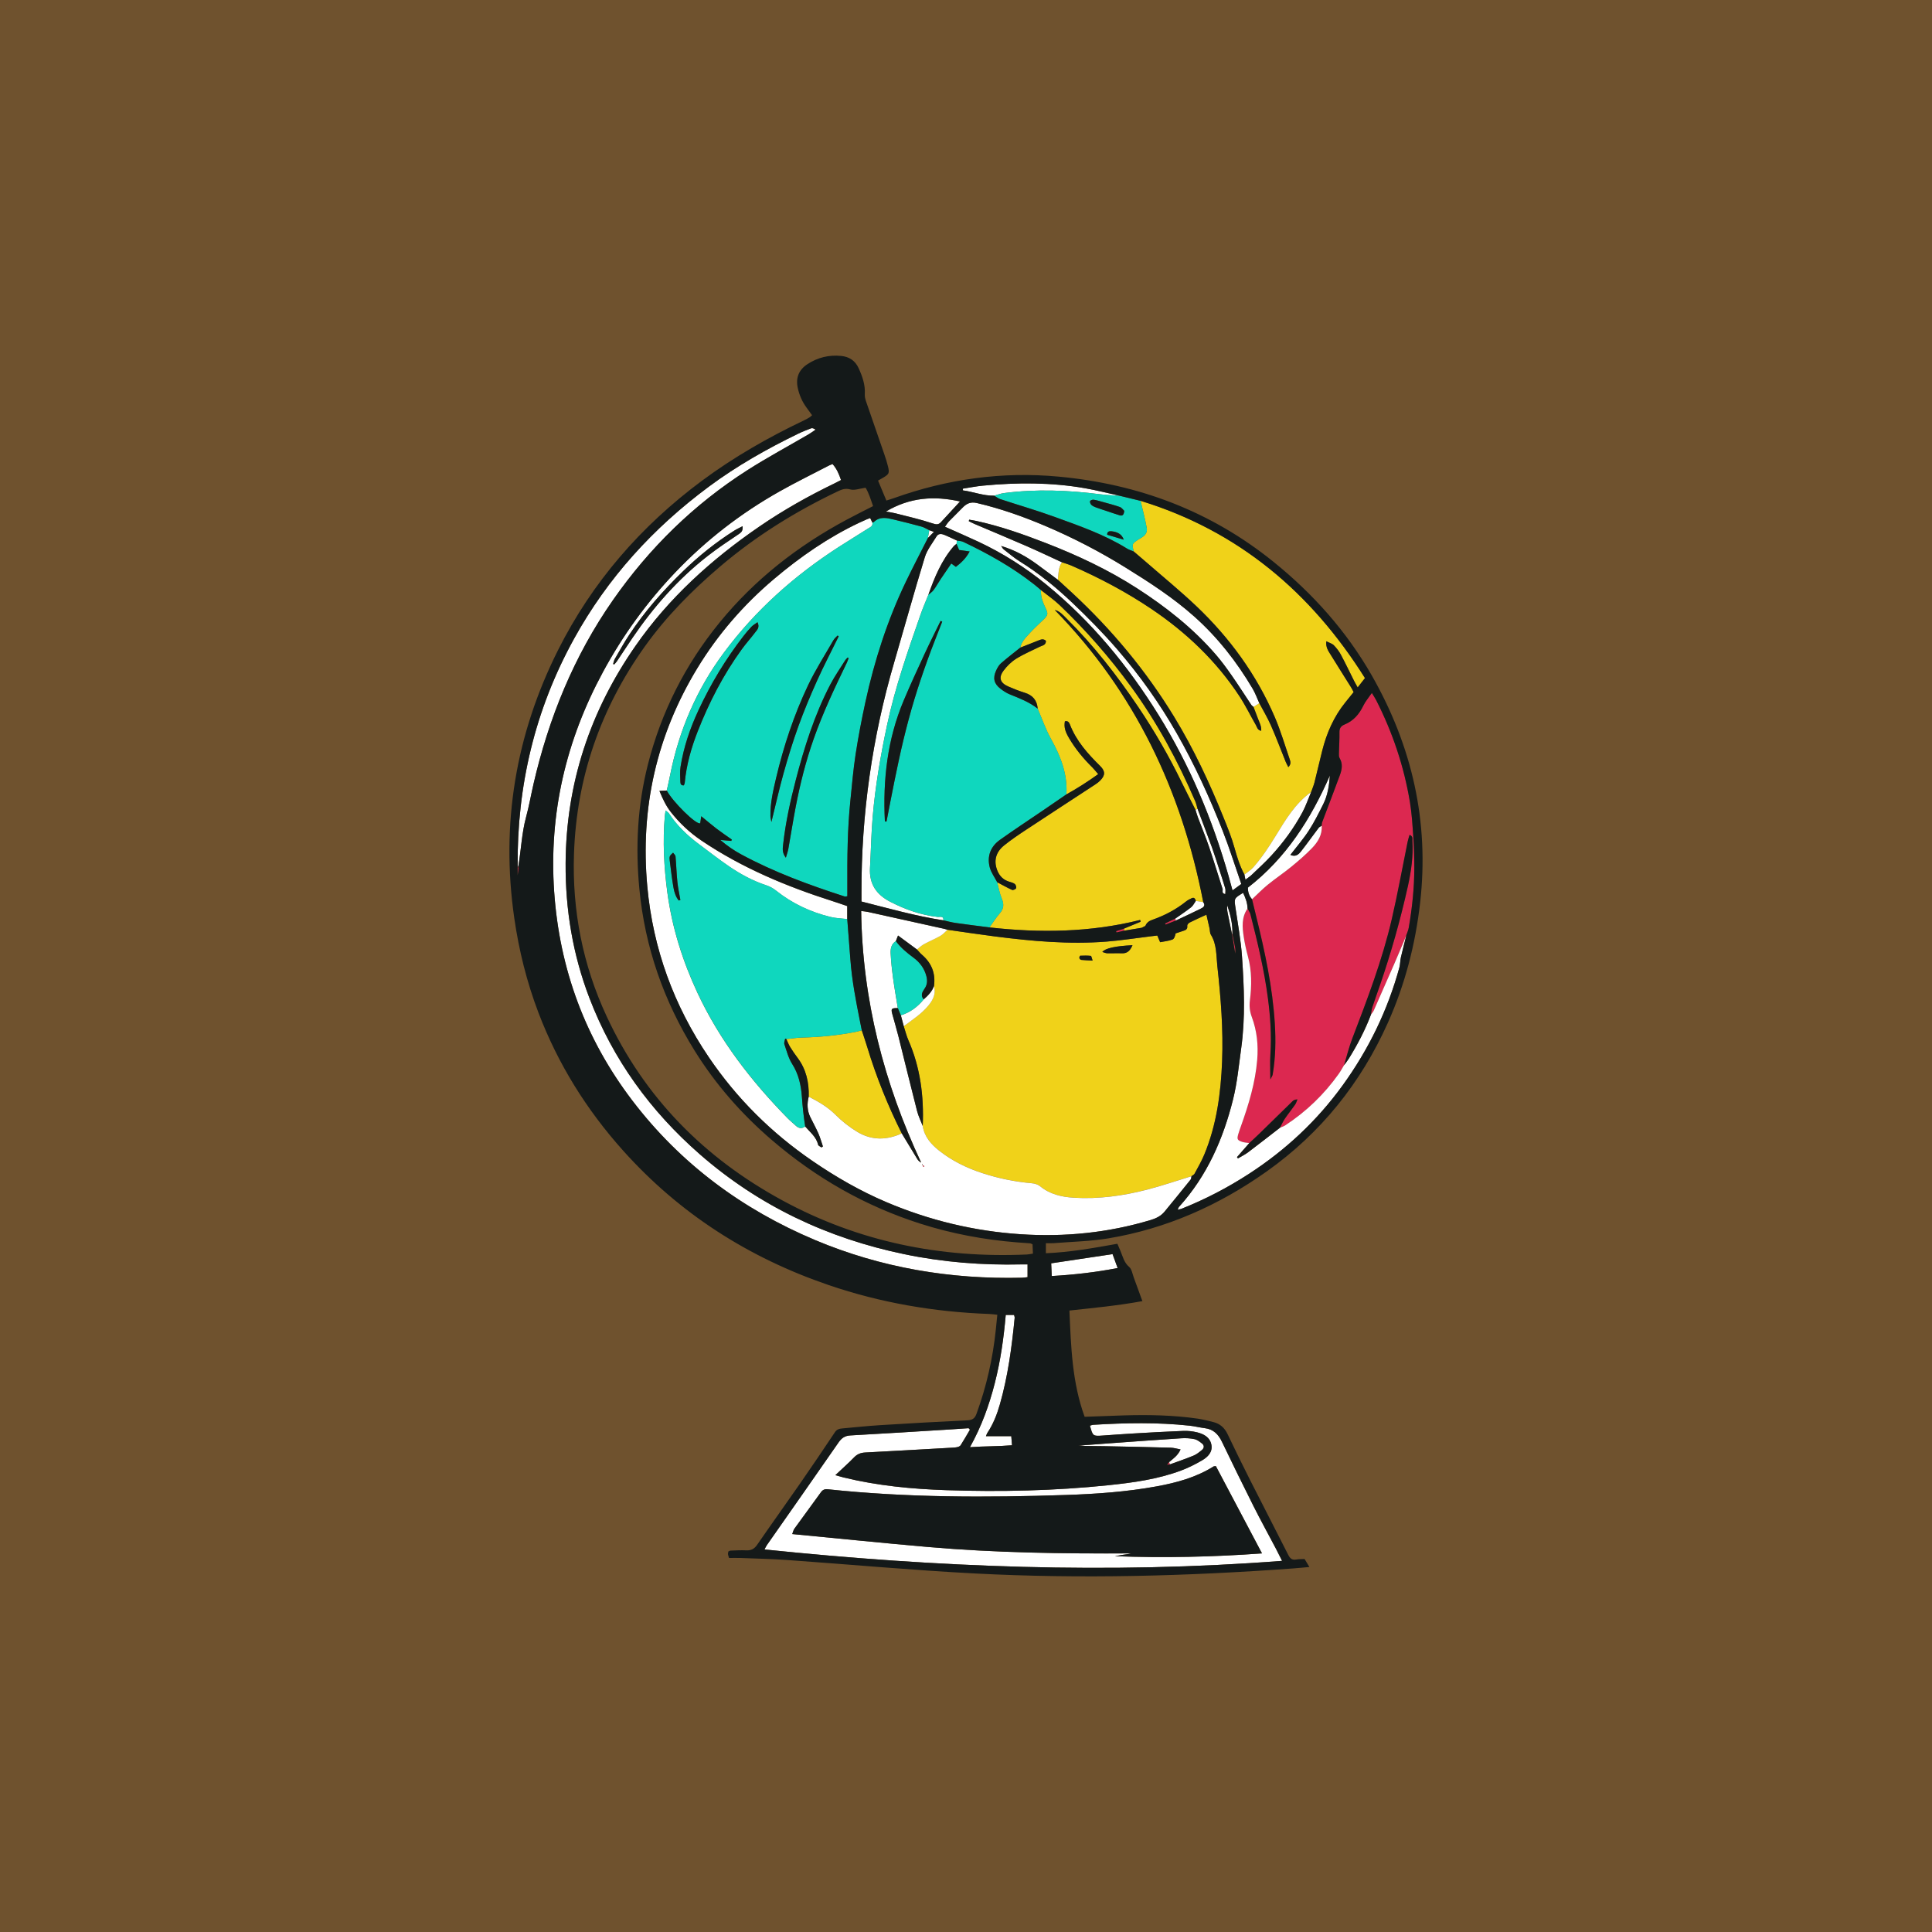
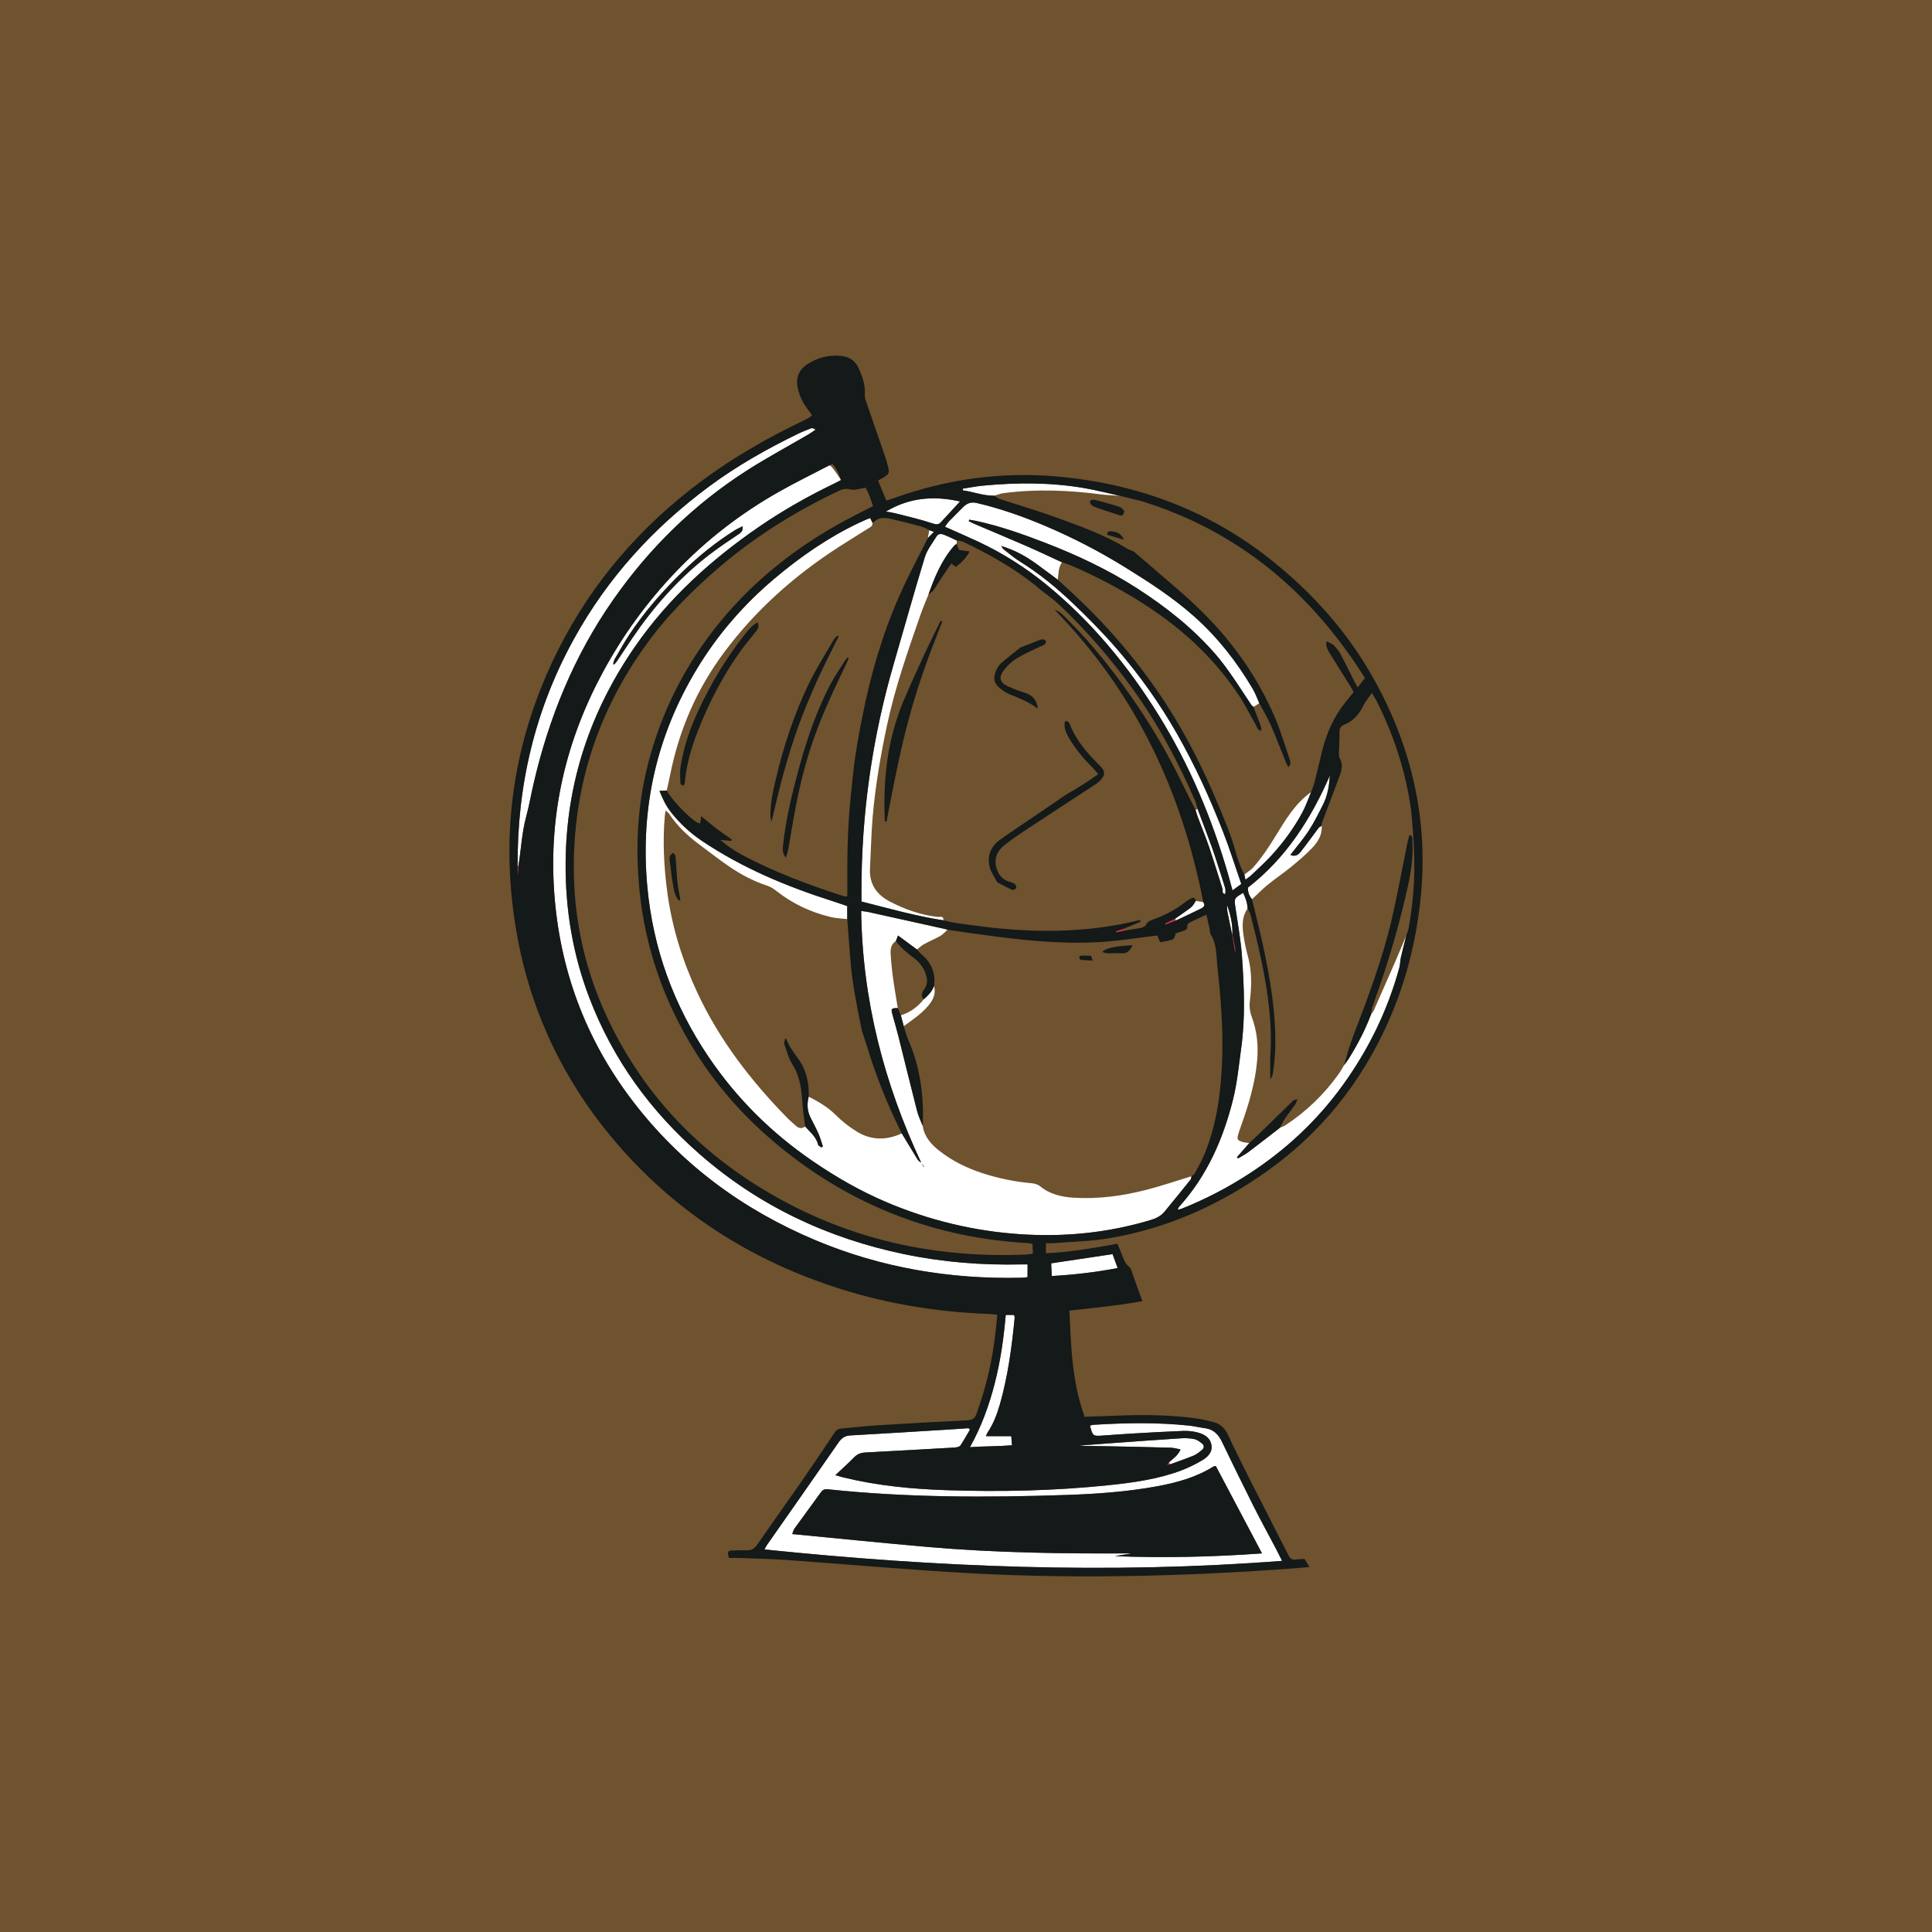
<svg xmlns="http://www.w3.org/2000/svg" width="1024" height="1024" viewBox="0 0 1024 1024" fill="none">
  <rect x="0" y="0" width="1024" height="1024" fill="#333333" stroke="none" />
  <g clip-path="url(#clip0_240_99)">
    <rect opacity="0.3" width="1024" height="1024" fill="#FA9B23" />
    <g clip-path="url(#clip1_240_99)">
-       <path d="M700.662 436.108C703.841 427.691 707.056 419.301 710.165 410.858C711.266 407.873 711.803 404.827 710.006 401.79C709.584 401.076 709.645 400.02 709.663 399.131C709.733 395.486 710.015 391.832 709.936 388.196C709.883 386.012 710.685 384.824 712.64 384.023C717.361 382.095 720.426 378.538 722.61 373.995C723.649 371.829 725.296 369.945 727.111 367.295C728.141 369.012 728.846 370.024 729.401 371.116C738.111 388.231 744.171 406.253 747.297 425.2C748.293 431.231 748.654 437.367 749.068 443.477C749.438 448.945 749.623 454.43 749.614 459.906C749.614 470.638 748.469 481.282 746.637 491.847C746.461 492.86 746.029 493.828 745.721 494.823C745.571 495.166 745.421 495.519 745.281 495.862L745.386 495.827C743.105 501.206 740.85 506.594 738.525 511.956C735.099 519.845 731.629 527.724 728.141 535.586C727.789 536.379 727.155 537.048 726.644 537.779C726.864 536.52 726.926 535.208 727.322 534.01C728.625 530.04 730.07 526.113 731.426 522.16C737.319 504.957 742.268 487.498 746.205 469.749C747.967 461.807 749.094 453.813 748.61 445.652C748.548 444.595 749.041 443.24 747.104 442.509C746.743 443.785 746.32 444.974 746.073 446.198C743.281 459.888 740.815 473.649 737.662 487.251C732.624 508.936 724.689 529.705 716.744 550.457C714.983 555.052 713.82 559.886 712.376 564.605C711.451 566.128 710.614 567.722 709.575 569.174C701.833 580.065 692.374 589.177 681.188 596.494C680.351 597.039 679.347 597.33 678.423 597.735C679.259 596.159 679.964 594.486 680.959 593.016C682.703 590.454 684.667 588.05 686.437 585.515C687.01 584.687 687.283 583.657 687.697 582.715C686.429 582.768 685.698 583.076 685.169 583.595C679.268 589.327 673.411 595.111 667.519 600.852C665.766 602.56 663.961 604.197 662.173 605.87C660.896 605.667 659.557 605.632 658.35 605.227C655.805 604.382 655.549 603.801 656.307 601.151C656.738 599.645 657.285 598.175 657.813 596.696C661.856 585.356 665.335 573.893 666.339 561.796C666.99 553.987 666.215 546.38 663.485 539.064C662.393 536.132 662.093 533.359 662.472 530.286C663.432 522.477 663.538 514.676 661.442 506.964C660.517 503.566 659.759 500.106 659.222 496.628C658.421 491.442 657.98 486.221 661.257 481.546C661.776 482.559 662.507 483.527 662.78 484.601C666.524 499.269 670.073 513.99 672.037 529.018C673.323 538.835 674.028 548.731 673.367 558.68C673.094 562.835 673.323 567.017 673.323 572.132C674.001 570.768 674.45 570.204 674.556 569.588C676.097 560.546 676.265 551.487 675.683 542.304C674.477 523.181 670.478 504.596 665.925 486.089C665.15 482.937 664.392 479.777 663.617 476.625C666.383 474.045 669.016 471.307 671.94 468.93C675.983 465.637 680.343 462.732 684.376 459.43C688.208 456.296 691.995 453.056 695.412 449.499C698.504 446.286 700.891 442.5 700.529 437.666L700.485 437.755C700.547 437.209 700.609 436.663 700.67 436.117L700.662 436.108Z" fill="#DC2850" />
-       <path d="M641.801 495.422C641.22 494.489 641.325 493.141 641.07 491.988C640.577 489.743 640.048 487.498 639.432 484.795C636.138 486.318 633.293 487.577 630.518 488.977C629.937 489.268 629.197 490.157 629.268 490.659C629.567 492.728 628.176 493.053 626.775 493.502C625.551 493.899 624.336 494.312 623.111 494.717C622.838 496.126 622.354 497.614 621.438 497.966C619.412 498.741 617.175 498.935 614.894 499.384C614.339 498.072 613.907 497.042 613.405 495.853C612.146 496.003 610.992 496.135 609.838 496.276C602.053 497.227 594.293 498.45 586.481 499.067C566.69 500.634 547.023 498.838 527.409 496.337C518.989 495.263 510.586 493.978 502.184 492.789C500.942 493.872 499.832 495.202 498.432 496.003C495.596 497.614 492.549 498.864 489.686 500.431C488.347 501.162 487.229 502.298 486.005 503.24C486.885 504.173 487.687 505.194 488.647 506.031C493.746 510.433 495.957 515.909 495.015 522.609C496.213 526.677 494.513 529.96 492.064 532.936C488.4 537.391 483.556 540.499 478.994 543.906C479.795 546.371 480.403 548.925 481.442 551.293C487.801 565.82 489.721 581.069 489.061 596.766C489.915 602.472 493.5 606.486 497.736 609.832C504.553 615.22 512.277 619.015 520.548 621.726C529.153 624.552 537.943 626.322 546.961 627.132C548.441 627.264 550.132 627.775 551.242 628.69C556.465 632.987 562.656 634.395 569.112 634.792C582.271 635.602 595.2 633.806 607.901 630.53C615.854 628.479 623.64 625.803 631.496 623.399C632.051 622.959 632.826 622.642 633.134 622.07C634.922 618.733 636.842 615.44 638.287 611.954C644.84 596.141 647.068 579.466 647.737 562.527C648.407 545.632 647.059 528.807 645.209 512.035C644.593 506.436 644.98 500.546 641.783 495.404L641.801 495.422ZM573.085 508.769C572.697 508.734 572.169 508.197 572.081 507.8C571.992 507.422 572.371 506.559 572.565 506.55C574.432 506.471 576.317 506.436 578.167 506.629C578.475 506.665 578.651 507.871 579.1 509.112C576.784 508.998 574.925 508.954 573.085 508.76V508.769ZM594.601 505.265C592.003 505.159 589.405 505.318 586.807 505.247C585.996 505.221 585.195 504.825 584.27 504.56C585.803 502.588 591.166 501.435 600.247 500.986C599.014 503.847 597.517 505.397 594.61 505.274L594.601 505.265ZM604.492 265.44C605.021 267.579 605.576 269.701 606.069 271.849C606.685 274.508 607.346 277.158 607.804 279.843C608.165 281.991 607.17 283.638 605.32 284.765C604.651 285.17 603.973 285.575 603.321 285.997C599.921 288.207 599.886 288.313 600.925 292.301C603.303 294.335 605.699 296.36 608.059 298.42C616.735 305.983 625.666 313.273 634.006 321.187C651.745 338.03 665.96 357.522 675.657 380.061C678.748 387.245 680.959 394.808 683.496 402.221C683.927 403.48 684.473 404.924 682.835 406.579C682.272 405.426 681.796 404.598 681.435 403.718C678.837 397.291 676.406 390.793 673.614 384.454C671.843 380.422 669.545 376.61 667.484 372.701L664.375 374.646C665.167 376.706 665.986 378.749 666.735 380.827C667.466 382.861 668.655 384.798 668.488 387.316C666.453 386.999 666.286 385.361 665.643 384.252C662.701 379.163 660.129 373.836 656.906 368.932C644.663 350.312 628.827 335.257 610.411 322.825C597.023 313.792 582.826 306.291 568.047 299.829C566.382 299.098 564.621 298.614 562.903 298.015C560.886 300.788 561.098 304.09 560.684 307.25C563.185 309.54 565.686 311.82 568.179 314.127C589.22 333.619 607.416 355.462 622.354 379.964C632.729 396.982 641.123 414.996 648.574 433.458C650.679 438.67 652.802 443.909 654.299 449.314C655.664 454.227 657.144 459.034 659.575 463.516C661.169 462.248 662.983 461.182 664.304 459.677C668.858 454.509 672.627 448.777 676.238 442.896C681.444 434.409 686.561 425.763 694.919 419.803C695.527 418.104 696.267 416.422 696.716 414.67C698.134 409.097 699.393 403.48 700.803 397.907C703.154 388.548 706.941 379.85 713.054 372.278C714.516 370.464 715.987 368.651 717.466 366.811C716.938 365.825 716.559 364.997 716.075 364.24C712.473 358.473 708.826 352.742 705.259 346.948C704.07 345.02 702.608 343.127 702.987 339.879C704.616 340.706 706.052 341.076 706.941 341.974C708.395 343.444 709.707 345.144 710.685 346.966C713.151 351.571 715.397 356.298 717.739 360.965C718.241 361.96 718.814 362.919 719.598 364.345C721.025 362.514 722.117 361.123 723.473 359.38C694.849 313.871 656.316 281.305 604.519 265.422L604.492 265.44ZM524.441 491.557C551.251 494.55 577.92 494.216 604.307 487.604C604.387 487.921 604.466 488.229 604.545 488.546C601.621 489.761 598.697 490.967 595.764 492.182C595.764 492.56 595.764 492.93 595.764 493.309C598.882 492.789 602 492.27 605.118 491.75C605.769 491.416 606.412 491.081 607.064 490.756C607.733 489.109 608.922 488.176 610.64 487.568C617.157 485.279 623.226 482.136 628.642 477.796C629.541 477.083 630.598 476.537 631.655 476.061C633.02 475.445 633.478 476.431 633.813 477.505C635.125 477.725 636.437 477.946 637.749 478.166C626.309 419.063 601.489 366.74 559.054 323.3C561.802 323.987 563.458 326.021 565.246 327.791C579.681 342.124 592.1 358.077 603.435 374.928C611.987 387.641 619.624 400.856 626.3 414.635C628.678 419.548 631.197 424.39 633.654 429.267C634.015 429.091 634.367 428.915 634.728 428.73C634.323 427.366 634.05 425.957 633.495 424.663C624.248 403.242 613.247 382.825 599.446 363.923C588.075 348.348 575.454 333.918 561.512 320.624C558.499 317.754 555.012 315.386 551.744 312.788C551.48 316.292 552.792 319.391 554.237 322.455C555.566 325.281 555.461 326.039 553.232 328.24C550.828 330.599 548.283 332.827 546.037 335.318C543.896 337.686 541.43 339.905 540.752 343.277C543.782 342.08 546.812 340.865 549.842 339.685C550.687 339.35 551.559 338.928 552.44 338.884C553.074 338.849 554.096 339.21 554.307 339.676C554.51 340.143 554.104 341.173 553.629 341.578C552.968 342.15 551.991 342.335 551.171 342.74C546.97 344.827 542.602 346.64 538.638 349.114C536.049 350.725 533.697 353.023 531.874 355.488C529.135 359.186 530.086 361.968 534.323 363.826C537.185 365.085 540.109 366.247 543.095 367.163C547.349 368.475 549.639 371.195 549.991 375.606C552.316 380.985 554.219 386.602 557.064 391.691C562.199 400.883 565.854 410.321 565.219 421.044C570.892 417.884 576.361 414.432 582.051 410.321C580.738 408.806 579.902 407.706 578.933 406.746C574.168 402.036 569.932 396.912 566.541 391.119C564.427 387.518 563.898 385.291 564.392 382.341C565.88 381.919 566.602 382.825 567.051 383.996C570.434 392.765 576.537 399.536 583.09 406.007C585.891 408.771 585.829 410.972 583.072 413.746C582.341 414.485 581.505 415.137 580.633 415.7C568.39 423.73 556.113 431.697 543.888 439.771C539.889 442.412 535.89 445.106 532.156 448.117C527.541 451.841 526.528 456.71 528.756 461.816C529.919 464.484 531.813 466.324 534.587 467.24C535.697 467.609 536.93 467.865 537.837 468.534C538.374 468.93 538.779 470.207 538.533 470.779C538.304 471.316 536.921 471.915 536.41 471.686C533.706 470.462 531.117 468.983 528.501 467.601C529.276 470.453 529.778 473.42 530.897 476.123C532.112 479.081 532.191 481.476 529.945 484.012C527.893 486.345 526.255 489.039 524.423 491.574L524.441 491.557ZM456.781 546.081C455.768 546.345 454.773 546.671 453.743 546.873C444.23 548.757 434.63 549.699 424.933 549.937C422.212 550.008 419.499 550.474 416.786 550.765C417.438 552.147 417.975 553.608 418.768 554.903C419.992 556.892 421.331 558.812 422.731 560.678C427.302 566.779 428.835 573.744 428.632 581.209C433.714 583.842 438.611 586.615 442.768 590.762C446.239 594.222 450.193 597.348 454.377 599.883C461.934 604.461 469.957 604.391 477.963 600.711C470.6 585.981 464.461 570.768 459.679 555C458.772 552.006 457.75 549.057 456.772 546.09L456.781 546.081Z" fill="#F0D219" />
      <path d="M653.039 495.413L652.969 495.096C652.969 495.096 653.198 495.017 653.198 495.026C653.7 497.5 654.255 499.965 654.686 502.447C654.854 503.398 654.713 504.411 654.713 505.441C654.158 502.078 653.603 498.75 653.048 495.413H653.039Z" fill="#DC2850" />
      <path d="M623.014 486.811C623.067 487.19 623.111 487.568 623.155 487.947C621.367 488.651 619.58 489.347 617.792 490.051L617.51 489.47L623.006 486.82L623.014 486.811Z" fill="#DC2850" />
      <path d="M595.773 492.173C595.773 492.552 595.773 492.921 595.773 493.3C594.434 493.608 593.095 493.907 591.757 494.207C591.686 493.987 591.616 493.767 591.545 493.546C592.954 493.089 594.364 492.631 595.782 492.173H595.773Z" fill="#DC2850" />
      <path d="M619.676 774.927C619.826 775.332 619.985 775.746 620.126 776.151C619.588 776.23 619.051 776.318 618.523 776.398C618.91 775.905 619.289 775.42 619.676 774.927Z" fill="#DC2850" />
      <path d="M274.369 459.483L274.492 459.166C274.492 459.166 274.659 459.457 274.659 459.466C274.712 459.712 274.818 459.959 274.809 460.205C274.738 461.464 274.633 462.714 274.369 463.965V459.483Z" fill="#DC2850" />
      <path d="M605.126 491.742C605.778 491.407 606.421 491.072 607.073 490.747C606.421 491.081 605.778 491.416 605.126 491.742Z" fill="#DC2850" />
-       <path d="M369.596 354.141C347.973 389.728 339.271 428.387 343.076 469.855C346.106 502.861 357.15 533.016 375.699 560.388C390.461 582.16 408.833 600.394 430.552 615.29C443.006 623.83 456.015 631.305 469.904 637.204C492.619 646.836 516.302 652.541 540.928 654.17C564.374 655.719 587.432 653.395 609.979 646.607C612.824 645.753 615.343 644.494 617.237 642.205C621.887 636.57 626.493 630.891 631.073 625.186C631.417 624.755 631.373 624.024 631.505 623.425C623.649 625.82 615.863 628.505 607.91 630.557C595.218 633.832 582.28 635.628 569.121 634.818C562.665 634.422 556.474 633.013 551.251 628.717C550.132 627.801 548.441 627.29 546.97 627.158C537.951 626.357 529.161 624.579 520.557 621.753C512.286 619.041 504.562 615.246 497.745 609.858C493.509 606.513 489.924 602.498 489.07 596.793C488.048 594.152 486.753 591.572 486.057 588.843C482.658 575.592 479.443 562.298 476.114 549.03C475.163 545.245 474.026 541.503 473.005 537.735C472.142 534.574 472.362 534.336 475.85 534.319C474.986 528.922 474.026 523.533 473.295 518.11C472.714 513.858 472.274 509.57 472.053 505.291C471.93 502.817 472.397 500.326 474.819 498.811C475.233 497.755 475.638 496.698 475.964 495.862C479.425 498.415 482.719 500.845 486.005 503.275C487.22 502.324 488.347 501.197 489.686 500.467C492.549 498.899 495.596 497.649 498.432 496.038C499.841 495.237 500.942 493.916 502.184 492.825C501.682 492.666 501.189 492.472 500.687 492.358C487.158 489.347 473.621 486.345 460.084 483.369C458.983 483.122 457.847 483.061 456.447 482.867C457.081 529.943 468.513 574.025 488.242 616.215C487.308 615.713 486.665 615.106 486.225 614.375C483.442 609.841 480.702 605.28 477.955 600.728C469.957 604.417 461.934 604.488 454.368 599.91C450.184 597.374 446.221 594.248 442.76 590.788C438.602 586.642 433.706 583.868 428.624 581.236C427.69 584.96 427.76 588.614 429.469 592.118C430.887 595.032 432.472 597.876 433.767 600.834C434.736 603.035 435.37 605.386 436.145 607.666C435.89 607.833 435.634 608.001 435.37 608.168C434.762 607.701 433.741 607.331 433.609 606.759C432.64 602.56 429.319 600.094 426.748 597.075C424.986 598.325 423.365 598.131 421.807 596.67C420.38 595.331 418.83 594.108 417.464 592.717C398.123 572.978 381.398 551.372 369.631 526.175C361.722 509.227 356.19 491.583 353.698 473.033C351.884 459.527 351.188 445.969 352.368 432.358C352.43 431.6 352.588 430.852 352.782 429.602C353.592 430.324 354.226 430.685 354.587 431.231C358.806 437.631 364.249 442.835 370.353 447.377C375.69 451.357 380.931 455.477 386.427 459.228C392.592 463.436 399.154 466.958 406.314 469.309C408.128 469.907 409.899 470.929 411.396 472.126C419.939 478.923 429.584 483.431 440.117 486.01C443.015 486.723 446.062 486.785 449.048 487.146C449.048 484.954 449.048 482.761 449.048 480.279C446.406 479.381 443.843 478.474 441.254 477.646C416.821 469.863 393.349 460.047 371.947 445.661C365.597 441.399 360.154 436.284 355.486 430.341C353.029 427.216 351.302 423.58 349.514 419.231C351.214 419.151 352.289 419.099 353.372 419.046C353.962 416.369 354.596 413.702 355.125 411.016C359.828 387.201 369.182 365.411 383.688 345.91C400.413 323.433 420.996 305.12 444.477 289.968C449.63 286.64 454.879 283.462 460.058 280.16C461.203 279.429 462.788 278.892 462.348 276.973C461.978 276.207 461.608 275.45 461.194 274.596C460.56 274.834 459.943 275.045 459.353 275.3C458.032 275.881 456.72 276.462 455.416 277.079C438.981 284.853 424.193 295.11 410.339 306.801C394.204 320.422 380.508 336.181 369.569 354.194L369.596 354.141ZM489.087 617.227C489.087 617.333 488.982 617.447 488.929 617.562L489.915 618.081C489.792 618.222 489.669 618.363 489.545 618.513L488.911 617.588C488.911 617.359 488.911 617.139 488.911 616.91C488.982 617.016 489.096 617.122 489.105 617.227H489.087ZM664.216 797.95C658.57 786.743 653.083 775.447 647.631 764.142C645.738 760.216 643.122 757.513 638.595 756.967C635.873 756.632 633.196 755.928 630.466 755.637C613.502 753.815 596.504 754.132 579.505 755.18C578.889 755.215 578.29 755.479 577.682 755.637C579.206 761.219 579.241 761.246 584.464 760.876C589.687 760.515 594.901 760.11 600.124 759.811C609.134 759.291 618.144 758.763 627.163 758.42C629.611 758.323 632.157 758.596 634.544 759.194C638.084 760.075 641.343 761.844 642.056 765.798C642.761 769.715 640.101 772.26 637.124 774.021C633.539 776.134 629.761 778.009 625.868 779.462C613.511 784.066 600.52 785.845 587.503 787.192C558.957 790.15 530.324 790.775 501.656 789.824C483.309 789.217 465.104 787.465 447.225 783.115C445.922 782.798 444.636 782.402 442.716 781.874C446.468 778.343 449.7 775.5 452.686 772.409C454.377 770.666 456.235 769.979 458.578 769.856C473.471 769.073 488.356 768.219 503.25 767.382C504.553 767.312 505.874 767.285 507.151 767.048C507.865 766.916 508.772 766.572 509.124 766.026C510.859 763.324 512.436 760.524 514.065 757.759C513.828 757.495 513.59 757.24 513.352 756.976C510.498 757.169 507.645 757.381 504.782 757.557C486.762 758.666 468.742 759.819 450.722 760.806C447.78 760.964 446.054 762.17 444.407 764.547C431.83 782.719 419.111 800.794 406.446 818.913C405.953 819.617 405.618 820.427 405.169 821.246C496.477 830.667 587.617 834.391 679.506 827.286C678.238 824.777 677.278 822.796 676.256 820.85C672.24 813.217 668.074 805.645 664.19 797.941L664.216 797.95ZM590.911 824.829C592.285 824.583 593.659 824.31 595.042 824.107C596.539 823.887 598.054 823.729 599.542 823.333C563.59 823.526 527.673 823.051 491.853 819.934C468.011 817.856 444.204 815.409 419.904 813.085C420.389 811.843 420.547 810.963 421.014 810.311C425.682 803.84 430.438 797.431 435.097 790.951C436.057 789.613 437.114 789.173 438.743 789.349C480.746 793.812 522.864 793.786 564.999 792.377C581.091 791.84 597.156 790.713 613.027 787.817C623.622 785.889 633.953 783.062 643.219 777.252C643.413 777.128 643.703 777.181 644.443 777.084C652.432 792.201 660.508 807.476 668.893 823.333C642.514 825.261 616.805 825.771 590.911 824.829ZM541.668 677.228C542.672 677.201 543.676 677.008 544.619 676.902V670.149C543.192 670.149 542.285 670.132 541.377 670.149C520.495 670.625 499.78 668.996 479.32 664.743C438.682 656.3 402.245 639.167 370.881 611.751C344.705 588.869 324.836 561.497 312.382 528.922C303.583 505.925 299.629 482.083 299.778 457.476C300.042 415.207 312.743 376.971 336.787 342.37C354.482 316.917 377.064 296.509 402.483 279.068C415.122 270.396 428.465 262.895 442.266 256.213C443.411 255.658 444.53 255.051 445.745 254.426C444.644 251.133 443.42 248.342 441.262 245.947C440.47 246.273 439.853 246.467 439.289 246.757C430.588 251.291 421.771 255.605 413.228 260.421C392.706 271.99 374.246 286.209 357.952 303.306C342.785 319.224 330.023 336.832 319.595 356.122C299.963 392.44 290.874 431.125 293.701 472.478C296.511 513.567 310.233 550.633 335.158 583.331C360.629 616.752 393.393 641.007 432.023 657.251C467.042 671.98 503.734 678.108 541.651 677.21L541.668 677.228ZM325.893 349.22C328.385 344.932 330.79 340.592 333.52 336.454C341.693 324.093 351.426 313.035 362.065 302.734C370.415 294.652 379.407 287.432 389.227 281.225C390.478 280.433 391.852 279.826 393.596 278.91C393.728 281.129 393.182 281.991 391.817 282.907C386.154 286.71 380.446 290.496 375.074 294.687C359.388 306.925 346.388 321.681 335.229 338.091C332.437 342.194 329.75 346.359 326.985 350.479C326.571 351.095 326.025 351.623 325.54 352.187C325.347 352.099 325.162 352.002 324.968 351.914C325.267 351.016 325.426 350.03 325.893 349.22ZM500.845 279.192C507.002 281.947 512.709 284.395 518.328 287.019C531.381 293.12 543.491 300.788 554.624 309.892C578.51 329.411 597.869 352.9 614.075 379.004C630.457 405.399 642.4 433.784 650.961 463.621C651.701 466.21 652.396 468.824 653.251 471.932C655.039 470.629 656.43 469.608 657.901 468.534C654.572 458.937 651.665 449.587 648.098 440.493C641.132 422.699 633.214 405.346 623.719 388.715C614.63 372.797 604.052 357.927 592.1 344.096C584.675 335.503 576.652 327.368 568.417 319.541C559.82 311.38 550.643 303.843 540.497 297.566C537.467 295.691 534.745 293.314 531.909 291.13C531.531 290.84 531.319 290.347 530.606 289.369C538.048 291.597 544.073 295.039 549.745 299.186C553.4 301.854 557.02 304.574 560.657 307.277C561.071 304.125 560.86 300.815 562.877 298.041C556.588 295.154 550.344 292.169 543.993 289.404C534.886 285.434 525.7 281.622 516.549 277.721C515.501 277.272 514.497 276.726 513.475 276.233L513.669 275.45C514.92 275.67 516.17 275.837 517.412 276.11C529.989 278.831 542.082 283.083 554.043 287.723C570.909 294.264 587.238 301.898 602.493 311.714C617.968 321.672 632.324 332.976 644.399 346.957C647.447 350.488 650.212 354.274 652.881 358.103C656.439 363.201 659.768 368.457 663.221 373.625C663.503 374.048 663.978 374.338 664.357 374.682C665.396 374.03 666.427 373.379 667.466 372.727C666.303 370.174 665.37 367.48 663.952 365.076C655.523 350.796 645.412 337.854 632.993 326.778C621.808 316.803 609.275 308.694 596.601 300.841C583.028 292.424 568.848 285.064 554.14 278.813C542.329 273.795 530.262 269.533 517.729 266.602C514.418 265.827 512.233 266.91 510.12 269.12C507.786 271.558 505.328 273.865 502.994 276.304C502.175 277.158 501.559 278.214 500.845 279.192ZM738.516 511.947C735.09 519.836 731.62 527.715 728.132 535.578C727.78 536.37 727.146 537.039 726.635 537.77C723.552 545.966 719.501 553.679 714.886 561.101C714.128 562.316 713.212 563.425 712.367 564.587C711.442 566.119 710.605 567.704 709.566 569.157C701.824 580.047 692.365 589.16 681.179 596.476C680.343 597.022 679.339 597.312 678.414 597.717C672.821 602.04 667.255 606.407 661.609 610.659C659.918 611.936 657.972 612.887 656.148 613.987C655.981 613.758 655.805 613.53 655.638 613.292C657.813 610.809 659.997 608.326 662.173 605.844C660.896 605.641 659.557 605.606 658.35 605.201C655.805 604.356 655.549 603.775 656.307 601.125C656.738 599.619 657.285 598.149 657.813 596.67C661.856 585.33 665.335 573.867 666.339 561.77C666.99 553.961 666.215 546.354 663.485 539.038C662.393 536.106 662.093 533.332 662.472 530.26C663.432 522.451 663.538 514.65 661.433 506.938C660.508 503.539 659.751 500.079 659.213 496.602C658.412 491.416 657.972 486.195 661.248 481.52C661.169 478.544 660.165 475.885 658.896 473.218C653.999 476.158 654.105 476.141 654.862 481.309C656.122 489.875 657.707 498.433 658.297 507.052C659.407 523.199 660.121 539.355 657.875 555.545C656.615 564.614 655.778 573.735 653.568 582.636C648.318 603.731 639.766 623.197 625.014 639.537C624.714 639.863 624.582 640.338 624.177 641.122C625.084 640.946 625.604 640.928 626.053 640.743C638.745 635.707 650.811 629.43 662.234 621.99C681.496 609.453 698.046 594.011 711.565 575.355C725.376 556.303 735.504 535.498 741.705 512.801C742.18 511.067 742.11 509.191 742.506 507.431C743.396 503.539 744.426 499.683 745.395 495.809C743.114 501.189 740.859 506.577 738.534 511.938L738.516 511.947ZM396.133 249.222C406.702 242.47 417.79 236.527 428.632 230.188C429.892 229.448 431.054 228.559 432.27 227.74C431.239 227.001 430.482 226.807 429.883 227.036C427.558 227.916 425.233 228.823 423.004 229.906C406.499 237.918 390.593 246.916 375.805 257.877C346.264 279.782 322.035 306.3 304.244 338.584C283.484 376.213 273.981 416.625 274.369 459.483L274.492 459.166C274.492 459.166 274.659 459.457 274.659 459.466C276.227 450.67 276.491 441.681 278.852 432.991C280.393 427.322 281.406 421.502 282.727 415.771C290.839 380.624 304.156 347.767 324.924 318.036C344.203 290.435 367.79 267.332 396.141 249.222H396.133ZM462.524 433.062C463.933 416.501 466.769 400.134 470.248 383.9C474.502 364.037 481.24 344.906 487.898 325.766C489.14 322.209 490.664 318.749 492.055 315.245C495.323 306 499.031 296.976 505.566 289.44C505.962 288.982 506.517 288.656 506.993 288.26C507.046 287.679 507.107 287.089 507.16 286.499C504.958 285.487 502.792 284.404 500.546 283.497C499.075 282.907 497.384 282.66 496.397 284.28C494.187 287.917 491.36 291.412 490.153 295.382C484.49 313.898 479.346 332.562 473.912 351.148C462.26 390.969 456.499 431.627 456.587 473.112C456.587 474.635 456.587 476.167 456.587 477.831C471.296 481.538 485.441 485.57 500.009 487.797C500.246 485.235 498.133 486.098 497.04 485.984C488.101 485.006 479.857 482.066 471.886 477.972C464.47 474.16 460.648 468.507 461.115 460.064C461.617 451.066 461.766 442.033 462.524 433.053V433.062ZM529.928 744.447C534.226 729.419 536.278 714.003 537.793 698.499C537.837 698.023 537.599 697.53 537.476 696.958H533.063C531.971 709.363 530.289 721.257 527.303 732.932C524.317 744.579 520.328 755.858 514.083 767.039C521.948 766.475 529.047 766.651 536.384 766.026C536.234 764.151 536.119 762.804 535.996 761.193H522.565C522.926 760.365 523.049 759.872 523.313 759.476C526.405 754.854 528.404 749.748 529.919 744.447H529.928ZM701.366 426.212C703.735 421.476 704.502 416.316 704.872 411.034C694.778 434.11 681.593 454.852 661.442 470.444C661.362 472.874 662.093 474.89 663.608 476.625C666.374 474.045 669.007 471.307 671.931 468.93C675.974 465.637 680.334 462.732 684.368 459.43C688.199 456.296 691.986 453.056 695.404 449.499C698.495 446.286 700.882 442.5 700.521 437.667C699.983 438.027 699.305 438.274 698.944 438.758C695.791 442.914 692.77 447.175 689.547 451.278C688.305 452.854 686.719 454.359 683.918 453.118C687.292 448.733 690.797 444.719 693.668 440.29C696.566 435.818 698.962 431.002 701.357 426.221L701.366 426.212ZM494.134 277.369C496.204 278.065 497.375 278.258 498.802 276.682C502.025 273.126 505.311 269.613 508.842 265.783C495.112 262.701 482.2 263.599 469.552 271.127C471.551 271.497 473.066 271.682 474.537 272.06C481.099 273.751 487.722 275.23 494.134 277.369ZM532.191 261.337C549.225 259.127 566.232 259.805 583.222 261.988C586.657 262.429 590.136 262.534 593.597 262.798C587.432 261.442 581.302 259.849 575.084 258.766C557.099 255.614 539.008 255.685 520.891 257.401C517.342 257.736 513.828 258.449 510.296 258.995C510.296 259.294 510.278 259.602 510.269 259.902C515.862 260.632 521.164 262.825 526.924 262.719C528.668 262.244 530.386 261.566 532.165 261.337H532.191ZM619.676 774.927C619.826 775.332 619.985 775.746 620.126 776.151C624.292 774.628 628.51 773.211 632.606 771.511C634.244 770.833 635.715 769.627 637.098 768.474C638.296 767.479 638.348 766.088 637.098 765.102C635.9 764.151 634.552 763.086 633.117 762.786C630.853 762.302 628.449 762.17 626.132 762.32C613.608 763.121 601.084 764.054 588.559 764.952C582.905 765.357 577.251 765.806 571.587 766.238C576.15 766.511 580.73 766.44 585.292 766.528C597.05 766.748 608.817 767.004 620.575 767.329C622.169 767.373 623.745 767.884 625.71 768.245C624.248 771.547 621.799 773.114 619.659 774.945L619.676 774.927ZM557.451 676.321C569.289 675.643 580.633 674.349 592.373 672.086C591.413 669.445 590.576 667.173 589.687 664.717C578.589 666.381 568.038 667.966 557.152 669.594C557.249 671.769 557.346 673.926 557.46 676.33L557.451 676.321ZM659.548 463.533C659.698 464.281 659.848 465.021 660.094 466.254C661.406 465.25 662.481 464.581 663.379 463.718C666.938 460.311 670.602 457 673.922 453.373C680.281 446.427 685.839 438.837 690.304 430.535C692.136 427.128 693.378 423.404 694.893 419.82C686.526 425.781 681.417 434.427 676.212 442.914C672.601 448.795 668.84 454.526 664.278 459.695C662.957 461.2 661.133 462.265 659.548 463.533ZM649.428 473.887C649.428 472.822 649.657 471.756 649.384 470.841C648.318 467.178 647.103 463.551 645.923 459.923C644.751 456.323 643.65 452.704 642.356 449.156C639.872 442.324 637.265 435.536 634.711 428.73C634.35 428.906 633.997 429.091 633.636 429.267C634.068 430.632 634.447 432.023 634.949 433.361C636.904 438.556 639.053 443.689 640.841 448.945C643.333 456.287 645.553 463.718 647.949 471.087C648.248 472.012 647.235 473.596 649.419 473.896L649.428 473.887ZM631.338 480.851C628.669 482.964 625.806 484.839 623.014 486.803C623.067 487.181 623.111 487.56 623.155 487.938C627.515 485.878 631.901 483.862 636.226 481.723C637.626 481.027 639.167 480.147 637.741 478.148C636.428 477.928 635.116 477.708 633.804 477.488C632.993 478.623 632.377 480.015 631.32 480.851H631.338ZM650.476 479.821C650.247 481.274 650.441 482.665 650.714 484.029C651.445 487.718 652.22 491.407 652.978 495.087C653.004 495.087 653.198 495.008 653.198 495.017C653.392 489.752 652.159 484.751 650.485 479.821H650.476ZM653.039 495.413C653.022 495.307 652.995 495.202 652.978 495.096L653.048 495.413H653.039ZM491.782 285.187C492.751 284.201 493.729 283.215 495.015 281.903C493.87 281.498 493.2 281.261 492.531 281.014C492.284 282.405 492.029 283.796 491.782 285.187ZM489.598 529.679C486.366 533.667 482.402 536.599 477.47 538.148C477.981 540.076 478.501 542.005 479.011 543.924C483.574 540.508 488.418 537.409 492.082 532.954C494.53 529.978 496.23 526.685 495.032 522.627C493.984 525.567 491.87 527.68 489.598 529.688V529.679Z" fill="white" />
-       <path d="M491.782 285.187C492.029 283.796 492.284 282.405 492.531 281.014C491.139 280.354 489.801 279.491 488.339 279.086C483.477 277.748 478.58 276.542 473.674 275.362C470.01 274.481 466.302 273.575 463.123 276.726C462.964 276.885 462.629 276.867 462.383 276.929C462.823 278.848 461.238 279.385 460.093 280.116C454.914 283.418 449.665 286.596 444.512 289.924C421.031 305.076 400.439 323.389 383.723 345.866C369.217 365.367 359.872 387.157 355.16 410.972C354.632 413.658 353.997 416.325 353.407 419.002C356.552 424.997 369.111 437.358 371.146 436.363C371.287 435.404 371.436 434.409 371.701 432.631C374.686 435.069 377.205 437.244 379.839 439.251C382.463 441.25 385.211 443.09 387.906 445C387.809 445.238 387.704 445.476 387.607 445.713C385.889 445.564 384.172 445.405 381.776 445.194C385.537 448.425 389.078 450.811 392.856 452.854C410.304 462.283 428.835 469.071 447.657 475.155C448.071 475.287 448.59 475.075 449.127 475.023C449.127 473.121 449.127 471.439 449.127 469.758C449.057 454.72 449.172 439.683 450.704 424.698C451.55 416.387 452.245 408.04 453.514 399.791C454.94 390.503 456.728 381.258 458.719 372.067C463.51 350.021 470.398 328.653 480.183 308.289C483.917 300.524 487.925 292.891 491.809 285.196L491.782 285.187ZM400.334 335.08C397.973 338.197 395.34 341.111 393.05 344.281C383.353 357.681 375.822 372.26 369.798 387.641C366.354 396.428 363.8 405.434 362.928 414.864C362.884 415.348 362.62 415.806 362.461 416.246C360.779 416.413 360.621 415.233 360.594 414.239C360.533 411.633 360.304 408.974 360.7 406.421C362.356 395.917 365.764 385.933 370.256 376.319C376.738 362.435 384.568 349.37 393.957 337.246C395.314 335.494 396.74 333.795 398.273 332.193C399.11 331.321 400.228 330.714 401.488 329.789C402.782 332.571 401.285 333.804 400.325 335.072L400.334 335.08ZM408.349 432.525C408.225 425.658 409.784 419.028 411.343 412.416C415.342 395.451 420.811 378.943 428.298 363.219C432.217 354.987 437.184 347.239 441.738 339.315C442.275 338.382 443.2 337.669 443.94 336.859C444.142 336.991 444.336 337.123 444.539 337.255C440.707 345.056 436.665 352.759 433.098 360.683C429.504 368.659 426.122 376.751 423.145 384.974C420.212 393.073 417.693 401.341 415.359 409.643C413.025 417.972 411.149 426.432 408.859 435.694C408.604 434.145 408.366 433.344 408.349 432.542V432.525ZM448.89 351.139C442.469 364.425 436.154 377.745 431.239 391.7C427.109 403.436 424.079 415.427 421.745 427.612C420.318 435.034 419.164 442.518 417.826 449.957C417.588 451.295 417.095 452.581 416.513 454.606C414.391 451.859 414.849 449.57 415.113 447.298C416.408 435.862 418.874 424.654 421.754 413.534C426.281 396.058 431.697 378.881 440.082 362.814C442.425 358.315 445.367 354.133 448.062 349.819C448.379 349.317 448.881 348.929 449.295 348.489C449.462 348.586 449.63 348.683 449.788 348.771C449.489 349.563 449.26 350.382 448.89 351.13V351.139ZM550 375.597C545.587 372.111 540.417 370.121 535.274 368.052C533.495 367.339 531.821 366.221 530.28 365.05C526.827 362.409 526.114 359.45 527.946 355.436C528.58 354.045 529.382 352.565 530.509 351.579C533.812 348.683 537.317 346.024 540.743 343.268C541.422 339.905 543.888 337.678 546.028 335.309C548.283 332.818 550.828 330.59 553.224 328.231C555.452 326.03 555.566 325.273 554.228 322.446C552.783 319.383 551.462 316.284 551.735 312.779C550.546 311.776 549.384 310.746 548.168 309.786C536.577 300.665 523.806 293.507 510.534 287.203C509.521 286.728 508.288 286.719 507.151 286.499C507.099 287.089 507.037 287.67 506.984 288.26C507.433 289.325 507.882 290.399 508.349 291.491C510.04 291.729 511.634 291.958 513.924 292.283C511.952 295.972 509.468 298.253 506.649 300.436C505.874 299.873 505.196 299.38 504.201 298.658C502.272 301.475 500.431 304.125 498.643 306.819C497.349 308.765 496.221 310.834 494.839 312.709C494.108 313.695 492.998 314.408 492.055 315.236C490.664 318.74 489.131 322.2 487.898 325.757C481.24 344.897 474.502 364.037 470.248 383.891C466.769 400.126 463.933 416.492 462.524 433.053C461.766 442.033 461.617 451.058 461.115 460.064C460.639 468.507 464.47 474.16 471.886 477.972C479.857 482.066 488.101 485.006 497.04 485.984C498.133 486.107 500.246 485.235 500.009 487.797C502.158 488.273 504.28 488.88 506.438 489.188C512.436 490.042 518.443 490.773 524.449 491.557C526.273 489.021 527.911 486.327 529.963 483.994C532.2 481.45 532.13 479.064 530.914 476.105C529.796 473.394 529.294 470.436 528.527 467.592C527.171 464.951 525.269 462.433 524.564 459.624C523.075 453.752 525.057 448.672 529.981 445.15C537.212 439.991 544.636 435.113 551.973 430.113C556.394 427.093 560.807 424.064 565.228 421.035C565.871 410.312 562.207 400.874 557.073 391.682C554.228 386.594 552.325 380.977 550 375.597ZM491.659 349.634C489.149 356.633 486.744 363.694 484.595 370.808C482.482 377.798 480.614 384.877 478.888 391.973C477.135 399.192 475.629 406.482 474.123 413.763C472.635 420.983 471.287 428.228 469.869 435.457C469.587 435.421 469.297 435.377 469.015 435.342C467.905 413.305 470.336 391.797 478.976 371.292C482.526 362.875 486.366 354.573 490.197 346.271C492.866 340.495 495.746 334.807 498.538 329.085C498.828 329.208 499.119 329.323 499.401 329.446C496.811 336.163 494.099 342.837 491.659 349.616V349.634ZM450.739 508.584C450.211 501.417 449.638 494.26 449.083 487.102C446.106 486.741 443.05 486.679 440.153 485.966C429.61 483.386 419.966 478.879 411.431 472.082C409.934 470.885 408.155 469.863 406.349 469.265C399.198 466.914 392.627 463.392 386.462 459.184C380.966 455.433 375.726 451.313 370.388 447.333C364.285 442.782 358.85 437.578 354.623 431.187C354.262 430.641 353.636 430.28 352.817 429.558C352.623 430.817 352.465 431.556 352.403 432.314C351.223 445.925 351.928 459.492 353.733 472.989C356.217 491.539 361.757 509.183 369.666 526.131C381.424 551.328 398.158 572.934 417.5 592.672C418.865 594.072 420.415 595.287 421.842 596.626C423.401 598.096 425.021 598.281 426.783 597.031C425.937 591.792 425.4 586.545 425.021 581.236C424.59 575.267 423.304 569.28 419.878 563.909C417.896 560.81 416.962 557.016 415.747 553.468C415.465 552.64 415.976 551.539 416.143 550.571C416.143 550.527 416.39 550.483 416.504 550.509C416.619 550.545 416.707 550.668 416.804 550.756C419.517 550.465 422.229 549.999 424.951 549.928C434.639 549.691 444.248 548.749 453.76 546.864C454.782 546.662 455.786 546.336 456.799 546.072C456.491 544.54 456.182 542.999 455.874 541.468C453.69 530.577 451.576 519.677 450.757 508.575L450.739 508.584ZM359.731 477.276C358.181 475.366 357.424 472.98 357.001 470.647C356.12 465.822 355.6 460.927 354.975 456.05C354.878 455.284 354.79 454.403 355.081 453.743C355.398 453.039 356.164 452.537 356.737 451.947C357.186 452.598 357.978 453.215 358.04 453.901C358.445 458.418 358.568 462.97 359.026 467.477C359.352 470.664 360.066 473.816 360.612 476.977C360.321 477.074 360.022 477.171 359.731 477.268V477.276ZM607.804 279.843C607.346 277.158 606.685 274.508 606.069 271.849C605.576 269.71 605.021 267.579 604.492 265.44C600.864 264.559 597.235 263.679 593.606 262.798C590.145 262.534 586.666 262.437 583.231 261.988C566.241 259.796 549.234 259.127 532.2 261.337C530.421 261.566 528.703 262.244 526.96 262.719C528.034 263.344 529.038 264.172 530.192 264.55C539.73 267.693 549.392 270.476 558.816 273.9C572.001 278.69 585.318 283.259 597.349 290.751C598.441 291.429 599.727 291.79 600.934 292.301C599.895 288.313 599.93 288.207 603.33 285.997C603.99 285.575 604.66 285.17 605.329 284.765C607.179 283.638 608.174 281.991 607.813 279.843H607.804ZM586.851 283.426C586.727 281.771 587.934 281.437 589.105 281.578C591.942 281.921 594.513 282.863 595.623 286.041C592.717 285.17 589.801 284.307 586.851 283.426ZM593.439 273.117C591.316 272.474 589.22 271.743 587.124 271.039C585.019 270.335 582.905 269.674 580.826 268.908C579.981 268.6 579.083 268.195 578.457 267.588C577.99 267.13 577.585 266.161 577.761 265.633C577.902 265.202 579.003 264.779 579.611 264.858C581.152 265.07 582.658 265.545 584.164 265.968C587.3 266.848 590.471 267.632 593.536 268.723C594.566 269.084 595.306 270.238 595.878 270.757C595.711 272.958 594.883 273.566 593.448 273.126L593.439 273.117ZM484.173 507.589C480.694 505.009 477.373 502.333 474.837 498.794C472.415 500.308 471.948 502.8 472.071 505.274C472.291 509.561 472.74 513.84 473.313 518.092C474.044 523.507 475.004 528.895 475.867 534.301C476.404 535.578 476.942 536.863 477.479 538.14C482.411 536.59 486.374 533.658 489.607 529.67C487.74 527.636 488.849 525.734 490.047 524.018C491.518 521.896 491.633 519.748 490.998 517.335C489.924 513.215 487.484 510.028 484.181 507.58L484.173 507.589Z" fill="#0FD7BE" />
-       <path d="M488.92 617.562L489.906 618.081C489.783 618.222 489.66 618.363 489.536 618.513C489.325 618.205 489.114 617.896 488.902 617.588L488.92 617.571V617.562Z" fill="#DC2850" />
+       <path d="M369.596 354.141C347.973 389.728 339.271 428.387 343.076 469.855C346.106 502.861 357.15 533.016 375.699 560.388C390.461 582.16 408.833 600.394 430.552 615.29C443.006 623.83 456.015 631.305 469.904 637.204C492.619 646.836 516.302 652.541 540.928 654.17C564.374 655.719 587.432 653.395 609.979 646.607C612.824 645.753 615.343 644.494 617.237 642.205C621.887 636.57 626.493 630.891 631.073 625.186C631.417 624.755 631.373 624.024 631.505 623.425C623.649 625.82 615.863 628.505 607.91 630.557C595.218 633.832 582.28 635.628 569.121 634.818C562.665 634.422 556.474 633.013 551.251 628.717C550.132 627.801 548.441 627.29 546.97 627.158C537.951 626.357 529.161 624.579 520.557 621.753C512.286 619.041 504.562 615.246 497.745 609.858C493.509 606.513 489.924 602.498 489.07 596.793C488.048 594.152 486.753 591.572 486.057 588.843C482.658 575.592 479.443 562.298 476.114 549.03C475.163 545.245 474.026 541.503 473.005 537.735C472.142 534.574 472.362 534.336 475.85 534.319C474.986 528.922 474.026 523.533 473.295 518.11C472.714 513.858 472.274 509.57 472.053 505.291C471.93 502.817 472.397 500.326 474.819 498.811C475.233 497.755 475.638 496.698 475.964 495.862C479.425 498.415 482.719 500.845 486.005 503.275C487.22 502.324 488.347 501.197 489.686 500.467C492.549 498.899 495.596 497.649 498.432 496.038C499.841 495.237 500.942 493.916 502.184 492.825C501.682 492.666 501.189 492.472 500.687 492.358C487.158 489.347 473.621 486.345 460.084 483.369C458.983 483.122 457.847 483.061 456.447 482.867C457.081 529.943 468.513 574.025 488.242 616.215C487.308 615.713 486.665 615.106 486.225 614.375C483.442 609.841 480.702 605.28 477.955 600.728C469.957 604.417 461.934 604.488 454.368 599.91C450.184 597.374 446.221 594.248 442.76 590.788C438.602 586.642 433.706 583.868 428.624 581.236C427.69 584.96 427.76 588.614 429.469 592.118C430.887 595.032 432.472 597.876 433.767 600.834C434.736 603.035 435.37 605.386 436.145 607.666C435.89 607.833 435.634 608.001 435.37 608.168C434.762 607.701 433.741 607.331 433.609 606.759C432.64 602.56 429.319 600.094 426.748 597.075C424.986 598.325 423.365 598.131 421.807 596.67C420.38 595.331 418.83 594.108 417.464 592.717C398.123 572.978 381.398 551.372 369.631 526.175C361.722 509.227 356.19 491.583 353.698 473.033C351.884 459.527 351.188 445.969 352.368 432.358C352.43 431.6 352.588 430.852 352.782 429.602C353.592 430.324 354.226 430.685 354.587 431.231C358.806 437.631 364.249 442.835 370.353 447.377C375.69 451.357 380.931 455.477 386.427 459.228C392.592 463.436 399.154 466.958 406.314 469.309C408.128 469.907 409.899 470.929 411.396 472.126C419.939 478.923 429.584 483.431 440.117 486.01C443.015 486.723 446.062 486.785 449.048 487.146C449.048 484.954 449.048 482.761 449.048 480.279C446.406 479.381 443.843 478.474 441.254 477.646C416.821 469.863 393.349 460.047 371.947 445.661C365.597 441.399 360.154 436.284 355.486 430.341C353.029 427.216 351.302 423.58 349.514 419.231C351.214 419.151 352.289 419.099 353.372 419.046C353.962 416.369 354.596 413.702 355.125 411.016C359.828 387.201 369.182 365.411 383.688 345.91C400.413 323.433 420.996 305.12 444.477 289.968C449.63 286.64 454.879 283.462 460.058 280.16C461.203 279.429 462.788 278.892 462.348 276.973C461.978 276.207 461.608 275.45 461.194 274.596C460.56 274.834 459.943 275.045 459.353 275.3C458.032 275.881 456.72 276.462 455.416 277.079C438.981 284.853 424.193 295.11 410.339 306.801C394.204 320.422 380.508 336.181 369.569 354.194L369.596 354.141ZM489.087 617.227C489.087 617.333 488.982 617.447 488.929 617.562L489.915 618.081C489.792 618.222 489.669 618.363 489.545 618.513L488.911 617.588C488.911 617.359 488.911 617.139 488.911 616.91C488.982 617.016 489.096 617.122 489.105 617.227H489.087ZM664.216 797.95C658.57 786.743 653.083 775.447 647.631 764.142C645.738 760.216 643.122 757.513 638.595 756.967C635.873 756.632 633.196 755.928 630.466 755.637C613.502 753.815 596.504 754.132 579.505 755.18C578.889 755.215 578.29 755.479 577.682 755.637C579.206 761.219 579.241 761.246 584.464 760.876C589.687 760.515 594.901 760.11 600.124 759.811C609.134 759.291 618.144 758.763 627.163 758.42C629.611 758.323 632.157 758.596 634.544 759.194C638.084 760.075 641.343 761.844 642.056 765.798C642.761 769.715 640.101 772.26 637.124 774.021C633.539 776.134 629.761 778.009 625.868 779.462C613.511 784.066 600.52 785.845 587.503 787.192C558.957 790.15 530.324 790.775 501.656 789.824C483.309 789.217 465.104 787.465 447.225 783.115C445.922 782.798 444.636 782.402 442.716 781.874C446.468 778.343 449.7 775.5 452.686 772.409C454.377 770.666 456.235 769.979 458.578 769.856C473.471 769.073 488.356 768.219 503.25 767.382C504.553 767.312 505.874 767.285 507.151 767.048C507.865 766.916 508.772 766.572 509.124 766.026C510.859 763.324 512.436 760.524 514.065 757.759C513.828 757.495 513.59 757.24 513.352 756.976C510.498 757.169 507.645 757.381 504.782 757.557C486.762 758.666 468.742 759.819 450.722 760.806C447.78 760.964 446.054 762.17 444.407 764.547C431.83 782.719 419.111 800.794 406.446 818.913C405.953 819.617 405.618 820.427 405.169 821.246C496.477 830.667 587.617 834.391 679.506 827.286C678.238 824.777 677.278 822.796 676.256 820.85C672.24 813.217 668.074 805.645 664.19 797.941L664.216 797.95ZM590.911 824.829C592.285 824.583 593.659 824.31 595.042 824.107C596.539 823.887 598.054 823.729 599.542 823.333C563.59 823.526 527.673 823.051 491.853 819.934C468.011 817.856 444.204 815.409 419.904 813.085C420.389 811.843 420.547 810.963 421.014 810.311C425.682 803.84 430.438 797.431 435.097 790.951C436.057 789.613 437.114 789.173 438.743 789.349C480.746 793.812 522.864 793.786 564.999 792.377C581.091 791.84 597.156 790.713 613.027 787.817C623.622 785.889 633.953 783.062 643.219 777.252C643.413 777.128 643.703 777.181 644.443 777.084C652.432 792.201 660.508 807.476 668.893 823.333C642.514 825.261 616.805 825.771 590.911 824.829ZM541.668 677.228C542.672 677.201 543.676 677.008 544.619 676.902V670.149C543.192 670.149 542.285 670.132 541.377 670.149C520.495 670.625 499.78 668.996 479.32 664.743C438.682 656.3 402.245 639.167 370.881 611.751C344.705 588.869 324.836 561.497 312.382 528.922C303.583 505.925 299.629 482.083 299.778 457.476C300.042 415.207 312.743 376.971 336.787 342.37C354.482 316.917 377.064 296.509 402.483 279.068C415.122 270.396 428.465 262.895 442.266 256.213C443.411 255.658 444.53 255.051 445.745 254.426C440.47 246.273 439.853 246.467 439.289 246.757C430.588 251.291 421.771 255.605 413.228 260.421C392.706 271.99 374.246 286.209 357.952 303.306C342.785 319.224 330.023 336.832 319.595 356.122C299.963 392.44 290.874 431.125 293.701 472.478C296.511 513.567 310.233 550.633 335.158 583.331C360.629 616.752 393.393 641.007 432.023 657.251C467.042 671.98 503.734 678.108 541.651 677.21L541.668 677.228ZM325.893 349.22C328.385 344.932 330.79 340.592 333.52 336.454C341.693 324.093 351.426 313.035 362.065 302.734C370.415 294.652 379.407 287.432 389.227 281.225C390.478 280.433 391.852 279.826 393.596 278.91C393.728 281.129 393.182 281.991 391.817 282.907C386.154 286.71 380.446 290.496 375.074 294.687C359.388 306.925 346.388 321.681 335.229 338.091C332.437 342.194 329.75 346.359 326.985 350.479C326.571 351.095 326.025 351.623 325.54 352.187C325.347 352.099 325.162 352.002 324.968 351.914C325.267 351.016 325.426 350.03 325.893 349.22ZM500.845 279.192C507.002 281.947 512.709 284.395 518.328 287.019C531.381 293.12 543.491 300.788 554.624 309.892C578.51 329.411 597.869 352.9 614.075 379.004C630.457 405.399 642.4 433.784 650.961 463.621C651.701 466.21 652.396 468.824 653.251 471.932C655.039 470.629 656.43 469.608 657.901 468.534C654.572 458.937 651.665 449.587 648.098 440.493C641.132 422.699 633.214 405.346 623.719 388.715C614.63 372.797 604.052 357.927 592.1 344.096C584.675 335.503 576.652 327.368 568.417 319.541C559.82 311.38 550.643 303.843 540.497 297.566C537.467 295.691 534.745 293.314 531.909 291.13C531.531 290.84 531.319 290.347 530.606 289.369C538.048 291.597 544.073 295.039 549.745 299.186C553.4 301.854 557.02 304.574 560.657 307.277C561.071 304.125 560.86 300.815 562.877 298.041C556.588 295.154 550.344 292.169 543.993 289.404C534.886 285.434 525.7 281.622 516.549 277.721C515.501 277.272 514.497 276.726 513.475 276.233L513.669 275.45C514.92 275.67 516.17 275.837 517.412 276.11C529.989 278.831 542.082 283.083 554.043 287.723C570.909 294.264 587.238 301.898 602.493 311.714C617.968 321.672 632.324 332.976 644.399 346.957C647.447 350.488 650.212 354.274 652.881 358.103C656.439 363.201 659.768 368.457 663.221 373.625C663.503 374.048 663.978 374.338 664.357 374.682C665.396 374.03 666.427 373.379 667.466 372.727C666.303 370.174 665.37 367.48 663.952 365.076C655.523 350.796 645.412 337.854 632.993 326.778C621.808 316.803 609.275 308.694 596.601 300.841C583.028 292.424 568.848 285.064 554.14 278.813C542.329 273.795 530.262 269.533 517.729 266.602C514.418 265.827 512.233 266.91 510.12 269.12C507.786 271.558 505.328 273.865 502.994 276.304C502.175 277.158 501.559 278.214 500.845 279.192ZM738.516 511.947C735.09 519.836 731.62 527.715 728.132 535.578C727.78 536.37 727.146 537.039 726.635 537.77C723.552 545.966 719.501 553.679 714.886 561.101C714.128 562.316 713.212 563.425 712.367 564.587C711.442 566.119 710.605 567.704 709.566 569.157C701.824 580.047 692.365 589.16 681.179 596.476C680.343 597.022 679.339 597.312 678.414 597.717C672.821 602.04 667.255 606.407 661.609 610.659C659.918 611.936 657.972 612.887 656.148 613.987C655.981 613.758 655.805 613.53 655.638 613.292C657.813 610.809 659.997 608.326 662.173 605.844C660.896 605.641 659.557 605.606 658.35 605.201C655.805 604.356 655.549 603.775 656.307 601.125C656.738 599.619 657.285 598.149 657.813 596.67C661.856 585.33 665.335 573.867 666.339 561.77C666.99 553.961 666.215 546.354 663.485 539.038C662.393 536.106 662.093 533.332 662.472 530.26C663.432 522.451 663.538 514.65 661.433 506.938C660.508 503.539 659.751 500.079 659.213 496.602C658.412 491.416 657.972 486.195 661.248 481.52C661.169 478.544 660.165 475.885 658.896 473.218C653.999 476.158 654.105 476.141 654.862 481.309C656.122 489.875 657.707 498.433 658.297 507.052C659.407 523.199 660.121 539.355 657.875 555.545C656.615 564.614 655.778 573.735 653.568 582.636C648.318 603.731 639.766 623.197 625.014 639.537C624.714 639.863 624.582 640.338 624.177 641.122C625.084 640.946 625.604 640.928 626.053 640.743C638.745 635.707 650.811 629.43 662.234 621.99C681.496 609.453 698.046 594.011 711.565 575.355C725.376 556.303 735.504 535.498 741.705 512.801C742.18 511.067 742.11 509.191 742.506 507.431C743.396 503.539 744.426 499.683 745.395 495.809C743.114 501.189 740.859 506.577 738.534 511.938L738.516 511.947ZM396.133 249.222C406.702 242.47 417.79 236.527 428.632 230.188C429.892 229.448 431.054 228.559 432.27 227.74C431.239 227.001 430.482 226.807 429.883 227.036C427.558 227.916 425.233 228.823 423.004 229.906C406.499 237.918 390.593 246.916 375.805 257.877C346.264 279.782 322.035 306.3 304.244 338.584C283.484 376.213 273.981 416.625 274.369 459.483L274.492 459.166C274.492 459.166 274.659 459.457 274.659 459.466C276.227 450.67 276.491 441.681 278.852 432.991C280.393 427.322 281.406 421.502 282.727 415.771C290.839 380.624 304.156 347.767 324.924 318.036C344.203 290.435 367.79 267.332 396.141 249.222H396.133ZM462.524 433.062C463.933 416.501 466.769 400.134 470.248 383.9C474.502 364.037 481.24 344.906 487.898 325.766C489.14 322.209 490.664 318.749 492.055 315.245C495.323 306 499.031 296.976 505.566 289.44C505.962 288.982 506.517 288.656 506.993 288.26C507.046 287.679 507.107 287.089 507.16 286.499C504.958 285.487 502.792 284.404 500.546 283.497C499.075 282.907 497.384 282.66 496.397 284.28C494.187 287.917 491.36 291.412 490.153 295.382C484.49 313.898 479.346 332.562 473.912 351.148C462.26 390.969 456.499 431.627 456.587 473.112C456.587 474.635 456.587 476.167 456.587 477.831C471.296 481.538 485.441 485.57 500.009 487.797C500.246 485.235 498.133 486.098 497.04 485.984C488.101 485.006 479.857 482.066 471.886 477.972C464.47 474.16 460.648 468.507 461.115 460.064C461.617 451.066 461.766 442.033 462.524 433.053V433.062ZM529.928 744.447C534.226 729.419 536.278 714.003 537.793 698.499C537.837 698.023 537.599 697.53 537.476 696.958H533.063C531.971 709.363 530.289 721.257 527.303 732.932C524.317 744.579 520.328 755.858 514.083 767.039C521.948 766.475 529.047 766.651 536.384 766.026C536.234 764.151 536.119 762.804 535.996 761.193H522.565C522.926 760.365 523.049 759.872 523.313 759.476C526.405 754.854 528.404 749.748 529.919 744.447H529.928ZM701.366 426.212C703.735 421.476 704.502 416.316 704.872 411.034C694.778 434.11 681.593 454.852 661.442 470.444C661.362 472.874 662.093 474.89 663.608 476.625C666.374 474.045 669.007 471.307 671.931 468.93C675.974 465.637 680.334 462.732 684.368 459.43C688.199 456.296 691.986 453.056 695.404 449.499C698.495 446.286 700.882 442.5 700.521 437.667C699.983 438.027 699.305 438.274 698.944 438.758C695.791 442.914 692.77 447.175 689.547 451.278C688.305 452.854 686.719 454.359 683.918 453.118C687.292 448.733 690.797 444.719 693.668 440.29C696.566 435.818 698.962 431.002 701.357 426.221L701.366 426.212ZM494.134 277.369C496.204 278.065 497.375 278.258 498.802 276.682C502.025 273.126 505.311 269.613 508.842 265.783C495.112 262.701 482.2 263.599 469.552 271.127C471.551 271.497 473.066 271.682 474.537 272.06C481.099 273.751 487.722 275.23 494.134 277.369ZM532.191 261.337C549.225 259.127 566.232 259.805 583.222 261.988C586.657 262.429 590.136 262.534 593.597 262.798C587.432 261.442 581.302 259.849 575.084 258.766C557.099 255.614 539.008 255.685 520.891 257.401C517.342 257.736 513.828 258.449 510.296 258.995C510.296 259.294 510.278 259.602 510.269 259.902C515.862 260.632 521.164 262.825 526.924 262.719C528.668 262.244 530.386 261.566 532.165 261.337H532.191ZM619.676 774.927C619.826 775.332 619.985 775.746 620.126 776.151C624.292 774.628 628.51 773.211 632.606 771.511C634.244 770.833 635.715 769.627 637.098 768.474C638.296 767.479 638.348 766.088 637.098 765.102C635.9 764.151 634.552 763.086 633.117 762.786C630.853 762.302 628.449 762.17 626.132 762.32C613.608 763.121 601.084 764.054 588.559 764.952C582.905 765.357 577.251 765.806 571.587 766.238C576.15 766.511 580.73 766.44 585.292 766.528C597.05 766.748 608.817 767.004 620.575 767.329C622.169 767.373 623.745 767.884 625.71 768.245C624.248 771.547 621.799 773.114 619.659 774.945L619.676 774.927ZM557.451 676.321C569.289 675.643 580.633 674.349 592.373 672.086C591.413 669.445 590.576 667.173 589.687 664.717C578.589 666.381 568.038 667.966 557.152 669.594C557.249 671.769 557.346 673.926 557.46 676.33L557.451 676.321ZM659.548 463.533C659.698 464.281 659.848 465.021 660.094 466.254C661.406 465.25 662.481 464.581 663.379 463.718C666.938 460.311 670.602 457 673.922 453.373C680.281 446.427 685.839 438.837 690.304 430.535C692.136 427.128 693.378 423.404 694.893 419.82C686.526 425.781 681.417 434.427 676.212 442.914C672.601 448.795 668.84 454.526 664.278 459.695C662.957 461.2 661.133 462.265 659.548 463.533ZM649.428 473.887C649.428 472.822 649.657 471.756 649.384 470.841C648.318 467.178 647.103 463.551 645.923 459.923C644.751 456.323 643.65 452.704 642.356 449.156C639.872 442.324 637.265 435.536 634.711 428.73C634.35 428.906 633.997 429.091 633.636 429.267C634.068 430.632 634.447 432.023 634.949 433.361C636.904 438.556 639.053 443.689 640.841 448.945C643.333 456.287 645.553 463.718 647.949 471.087C648.248 472.012 647.235 473.596 649.419 473.896L649.428 473.887ZM631.338 480.851C628.669 482.964 625.806 484.839 623.014 486.803C623.067 487.181 623.111 487.56 623.155 487.938C627.515 485.878 631.901 483.862 636.226 481.723C637.626 481.027 639.167 480.147 637.741 478.148C636.428 477.928 635.116 477.708 633.804 477.488C632.993 478.623 632.377 480.015 631.32 480.851H631.338ZM650.476 479.821C650.247 481.274 650.441 482.665 650.714 484.029C651.445 487.718 652.22 491.407 652.978 495.087C653.004 495.087 653.198 495.008 653.198 495.017C653.392 489.752 652.159 484.751 650.485 479.821H650.476ZM653.039 495.413C653.022 495.307 652.995 495.202 652.978 495.096L653.048 495.413H653.039ZM491.782 285.187C492.751 284.201 493.729 283.215 495.015 281.903C493.87 281.498 493.2 281.261 492.531 281.014C492.284 282.405 492.029 283.796 491.782 285.187ZM489.598 529.679C486.366 533.667 482.402 536.599 477.47 538.148C477.981 540.076 478.501 542.005 479.011 543.924C483.574 540.508 488.418 537.409 492.082 532.954C494.53 529.978 496.23 526.685 495.032 522.627C493.984 525.567 491.87 527.68 489.598 529.688V529.679Z" fill="white" />
      <path d="M727.102 358.05C713.741 334.64 696.047 314.804 675.049 297.83C641.731 270.898 603.453 256.556 561.106 252.621C531.214 249.839 502.096 253.88 473.824 264.004C472.617 264.436 471.384 264.788 469.799 265.299C468.249 261.592 466.822 258.167 465.386 254.725C466.655 254.003 467.447 253.563 468.231 253.096C471.173 251.335 471.49 250.745 470.688 247.347C470.178 245.19 469.491 243.068 468.768 240.964C465.536 231.57 462.242 222.185 459.036 212.782C458.622 211.576 458.279 210.237 458.358 208.996C458.684 203.987 457.081 199.47 455.046 195.05C453.241 191.115 450.052 189.072 445.842 188.65C439.36 187.998 433.327 189.477 427.901 193.052C423.401 196.019 421.666 200.236 422.828 205.615C423.674 209.524 425.242 213.064 427.628 216.251C428.544 217.483 429.443 218.734 430.42 220.081C429.839 220.574 429.496 220.952 429.073 221.207C428.183 221.745 427.267 222.264 426.325 222.713C407.265 231.79 389.016 242.197 372.027 254.813C339.641 278.875 313.862 308.536 295.753 344.607C273.294 389.411 265.42 436.716 272.546 486.397C275.02 503.671 279.204 520.514 285.431 536.854C295.762 563.953 310.823 588.103 330.12 609.691C360.119 643.235 396.784 666.627 439.228 681.119C466.787 690.531 495.217 695.373 524.309 696.43C525.683 696.482 527.048 696.694 528.598 696.852C528.307 699.802 528.069 702.267 527.805 704.723C526.22 720.016 522.847 734.895 517.562 749.351C516.646 751.861 515.351 752.67 512.736 752.794C497.314 753.524 481.892 754.405 466.487 755.365C459.829 755.778 453.188 756.483 446.538 757.09C444.979 757.231 443.614 757.469 442.548 759.062C436.383 768.315 430.147 777.516 423.806 786.646C416.346 797.396 408.71 808.013 401.294 818.79C399.761 821.008 398.044 821.854 395.437 821.713C392.698 821.572 389.941 821.766 387.202 821.854C386.841 821.862 386.497 822.127 386.048 822.311C385.978 822.822 385.802 823.333 385.854 823.826C385.925 824.424 386.189 824.997 386.418 825.754C388.549 825.754 390.505 825.692 392.451 825.763C400.686 826.088 408.93 826.247 417.139 826.828C450.422 829.187 483.671 832.251 516.99 833.986C573.12 836.9 629.242 835.412 685.284 831.309C687.97 831.116 690.648 830.843 694.012 830.543C692.92 828.73 692.162 827.479 691.458 826.308C689.776 826.397 688.446 826.308 687.177 826.555C685.028 826.986 683.848 826.185 682.871 824.257C676.15 810.945 669.281 797.713 662.552 784.409C658.483 776.354 654.519 768.245 650.635 760.101C649.058 756.791 646.672 754.616 643.149 753.736C640.357 753.04 637.565 752.31 634.72 751.896C621.72 750.029 608.641 749.8 595.544 750.188C588.762 750.39 581.989 750.672 574.881 750.927C568.223 732.694 567.65 713.827 566.814 694.616C579.84 693.207 592.417 692.01 605.488 689.624C603.867 685.178 602.44 681.154 600.943 677.157C600.212 675.203 599.877 672.685 598.459 671.479C595.738 669.145 595.121 666.011 593.879 663.071C593.342 661.794 592.796 660.526 592.232 659.223C579.497 661.503 567.175 663.704 554.342 664.242V658.915C555.787 658.915 557.196 659.012 558.596 658.897C568.241 658.114 577.991 657.938 587.503 656.353C618.223 651.229 646.046 638.85 671.368 620.899C699.992 600.596 721.236 574.131 735.566 542.163C744.673 521.843 750.195 500.528 752.705 478.386C757.594 435.395 748.381 395.363 727.093 358.042L727.102 358.05ZM683.487 402.23C680.95 394.817 678.74 387.254 675.648 380.07C665.951 357.531 651.745 338.039 633.998 321.196C625.657 313.281 616.726 305.992 608.051 298.429C605.69 296.369 603.295 294.344 600.917 292.31C599.719 291.799 598.433 291.438 597.341 290.76C585.31 283.277 571.993 278.707 558.808 273.909C549.375 270.484 539.713 267.702 530.183 264.559C529.029 264.181 528.025 263.344 526.951 262.728C521.191 262.834 515.889 260.641 510.296 259.911C510.296 259.611 510.313 259.303 510.322 259.004C513.854 258.467 517.368 257.754 520.918 257.41C539.035 255.685 557.126 255.623 575.11 258.775C581.329 259.867 587.45 261.451 593.624 262.807C597.253 263.688 600.881 264.568 604.51 265.448C656.307 281.331 694.84 313.898 723.464 359.406C722.108 361.15 721.016 362.541 719.589 364.372C718.805 362.946 718.233 361.986 717.731 360.991C715.379 356.325 713.142 351.597 710.676 346.992C709.698 345.179 708.386 343.471 706.933 342.001C706.043 341.102 704.616 340.742 702.978 339.905C702.608 343.154 704.07 345.047 705.25 346.975C708.818 352.759 712.464 358.5 716.066 364.266C716.542 365.032 716.929 365.851 717.458 366.837C715.969 368.677 714.507 370.491 713.045 372.304C706.933 379.876 703.145 388.575 700.794 397.933C699.393 403.506 698.125 409.123 696.707 414.696C696.258 416.448 695.518 418.13 694.91 419.838C693.396 423.413 692.154 427.137 690.322 430.544C685.856 438.846 680.299 446.435 673.94 453.382C670.619 457.009 666.955 460.32 663.397 463.727C662.499 464.59 661.424 465.259 660.112 466.262C659.865 465.03 659.716 464.281 659.566 463.542C657.135 459.052 655.655 454.254 654.29 449.341C652.793 443.944 650.67 438.697 648.565 433.485C641.123 415.022 632.729 397.009 622.345 379.99C607.408 355.488 589.211 333.645 568.17 314.153C565.686 311.846 563.176 309.575 560.675 307.277C557.037 304.583 553.418 301.862 549.762 299.186C544.09 295.039 538.066 291.597 530.624 289.369C531.328 290.347 531.548 290.84 531.927 291.13C534.763 293.314 537.485 295.691 540.515 297.566C550.661 303.843 559.838 311.371 568.434 319.541C576.669 327.368 584.693 335.503 592.118 344.096C604.07 357.927 614.647 372.797 623.737 388.715C633.231 405.346 641.149 422.699 648.116 440.493C651.683 449.587 654.59 458.946 657.919 468.534C656.448 469.608 655.048 470.629 653.268 471.932C652.414 468.824 651.727 466.218 650.978 463.621C642.418 433.793 630.475 405.399 614.093 379.004C597.887 352.9 578.519 329.411 554.642 309.892C543.5 300.788 531.399 293.12 518.346 287.019C512.727 284.395 507.019 281.939 500.863 279.192C501.585 278.214 502.193 277.158 503.012 276.304C505.346 273.874 507.803 271.558 510.137 269.12C512.251 266.91 514.444 265.827 517.747 266.602C530.28 269.525 542.355 273.795 554.157 278.813C568.866 285.064 583.055 292.424 596.618 300.841C609.284 308.694 621.826 316.803 633.011 326.778C645.43 337.854 655.541 350.796 663.97 365.076C665.388 367.48 666.321 370.165 667.484 372.727C669.545 376.636 671.844 380.439 673.614 384.481C676.406 390.82 678.828 397.326 681.435 403.744C681.787 404.624 682.263 405.452 682.835 406.605C684.474 404.95 683.927 403.506 683.496 402.247L683.487 402.23ZM654.678 502.447C654.845 503.398 654.704 504.411 654.704 505.441C654.149 502.078 653.594 498.75 653.039 495.413C652.264 491.618 651.472 487.833 650.714 484.038C650.441 482.665 650.256 481.282 650.476 479.83C652.15 484.76 653.383 489.77 653.189 495.034C653.691 497.508 654.255 499.965 654.678 502.456V502.447ZM647.966 471.069C645.571 463.7 643.36 456.261 640.859 448.927C639.071 443.671 636.922 438.547 634.966 433.344C634.464 432.005 634.086 430.614 633.654 429.25C631.197 424.372 628.678 419.53 626.3 414.617C619.624 400.839 611.988 387.624 603.435 374.91C592.1 358.059 579.682 342.097 565.246 327.773C563.458 325.995 561.802 323.97 559.054 323.283C601.489 366.723 626.309 419.046 637.75 478.148C639.176 480.155 637.635 481.036 636.235 481.722C631.91 483.862 627.515 485.878 623.156 487.938C621.368 488.643 619.58 489.338 617.801 490.042C617.704 489.849 617.616 489.655 617.519 489.461L623.015 486.811C625.798 484.839 628.669 482.973 631.338 480.86C632.395 480.023 633.002 478.632 633.821 477.497C633.487 476.431 633.029 475.445 631.664 476.053C630.607 476.528 629.55 477.074 628.651 477.787C623.235 482.127 617.166 485.279 610.649 487.56C608.923 488.167 607.742 489.092 607.064 490.747C606.412 491.081 605.769 491.407 605.118 491.742C602 492.261 598.882 492.781 595.764 493.3C594.425 493.599 593.087 493.907 591.748 494.207C591.677 493.987 591.607 493.767 591.537 493.546C592.946 493.089 594.355 492.631 595.773 492.173C598.697 490.958 601.621 489.752 604.554 488.537C604.475 488.22 604.395 487.912 604.316 487.595C577.92 494.207 551.26 494.541 524.441 491.548C518.443 490.773 512.427 490.042 506.438 489.18C504.272 488.871 502.149 488.264 500.009 487.789C485.441 485.561 471.287 481.529 456.588 477.822C456.588 476.158 456.588 474.635 456.588 473.103C456.5 431.618 462.26 390.969 473.912 351.139C479.346 332.562 484.49 313.889 490.153 295.374C491.369 291.403 494.187 287.908 496.398 284.272C497.384 282.652 499.075 282.898 500.546 283.488C502.792 284.386 504.959 285.478 507.16 286.49C508.288 286.71 509.53 286.719 510.542 287.195C523.815 293.498 536.586 300.656 548.177 309.777C549.401 310.737 550.564 311.767 551.753 312.771C555.02 315.368 558.508 317.736 561.52 320.606C575.463 333.892 588.084 348.322 599.454 363.905C613.256 382.808 624.265 403.225 633.504 424.645C634.059 425.939 634.332 427.357 634.737 428.713C637.292 435.518 639.89 442.306 642.382 449.138C643.677 452.686 644.778 456.314 645.949 459.906C647.13 463.542 648.336 467.16 649.411 470.823C649.675 471.739 649.455 472.804 649.455 473.869C647.271 473.57 648.283 471.985 647.984 471.061L647.966 471.069ZM508.843 265.783C505.311 269.613 502.026 273.126 498.802 276.682C497.375 278.258 496.204 278.065 494.134 277.369C487.722 275.23 481.09 273.751 474.537 272.06C473.066 271.682 471.552 271.497 469.552 271.127C482.209 263.599 495.112 262.71 508.843 265.783ZM450.66 259.409C452.932 260.034 455.689 258.924 458.772 258.502C460.454 261.187 461.485 264.638 462.744 268.248C457.988 270.687 453.329 272.985 448.758 275.441C422.864 289.316 400.087 307.066 381.442 329.886C363.201 352.213 350.475 377.349 343.376 405.311C337.871 426.978 336.752 448.962 338.875 471.149C341.826 502.051 351.822 530.586 368.169 556.892C379.302 574.8 393.068 590.489 409.062 604.224C432.376 624.262 458.543 639.238 487.863 648.588C504.518 653.897 521.587 657.084 539 658.484C541.351 658.668 543.703 658.809 546.046 658.994C546.292 659.012 546.521 659.188 547.261 659.496C547.332 661.116 547.402 662.639 547.481 664.435C546.275 664.62 545.288 664.867 544.284 664.911C498.564 666.944 455.134 658.184 414.805 636.306C373.348 613.82 341.579 581.773 321.551 538.703C308.85 511.393 303.213 482.55 304.226 452.528C305.583 412.205 318.265 375.624 341.702 342.749C353.099 326.761 366.768 312.964 381.671 300.278C400.625 284.131 421.569 271.136 443.993 260.439C446.089 259.444 447.965 258.669 450.643 259.4L450.66 259.409ZM282.718 415.771C281.397 421.502 280.384 427.322 278.843 432.991C276.483 441.681 276.218 450.679 274.651 459.474C274.703 459.721 274.809 459.967 274.8 460.205C274.73 461.464 274.624 462.714 274.36 463.965V459.483C273.972 416.625 283.476 376.213 304.235 338.567C322.035 306.291 346.256 279.764 375.796 257.859C390.584 246.898 406.482 237.9 422.996 229.888C425.233 228.805 427.549 227.899 429.874 227.018C430.473 226.789 431.231 226.983 432.261 227.723C431.055 228.541 429.883 229.439 428.624 230.17C417.782 236.509 406.693 242.452 396.124 249.205C367.773 267.315 344.186 290.417 324.906 318.018C304.147 347.741 290.821 380.607 282.709 415.753L282.718 415.771ZM432.041 657.269C393.411 641.016 360.647 616.761 335.176 583.349C310.251 550.65 296.528 513.585 293.719 472.496C290.892 431.143 299.981 392.457 319.613 356.14C330.041 336.85 342.803 319.242 357.97 303.324C374.264 286.226 392.724 271.999 413.246 260.439C421.789 255.623 430.605 251.309 439.307 246.775C439.871 246.475 440.496 246.282 441.28 245.965C443.438 248.359 444.662 251.142 445.763 254.443C444.539 255.068 443.42 255.676 442.284 256.23C428.483 262.904 415.139 270.405 402.501 279.086C377.082 296.518 354.5 316.935 336.805 342.388C312.752 376.979 300.06 415.216 299.796 457.493C299.637 482.101 303.601 505.943 312.4 528.939C324.862 561.515 344.732 588.887 370.899 611.769C402.263 639.185 438.7 656.327 479.337 664.761C499.797 669.013 520.513 670.642 541.395 670.167C542.302 670.149 543.21 670.167 544.636 670.167V676.92C543.685 677.025 542.69 677.219 541.686 677.245C503.77 678.143 467.077 672.016 432.059 657.286L432.041 657.269ZM527.303 732.932C530.298 721.257 531.971 709.363 533.063 696.958H537.476C537.599 697.521 537.837 698.023 537.793 698.499C536.278 714.003 534.226 729.428 529.928 744.447C528.413 749.748 526.405 754.854 523.322 759.476C523.058 759.872 522.926 760.365 522.574 761.193H536.005C536.137 762.804 536.243 764.151 536.393 766.026C529.056 766.651 521.957 766.475 514.092 767.039C520.336 755.858 524.326 744.588 527.312 732.932H527.303ZM588.568 764.943C601.093 764.045 613.608 763.112 626.141 762.311C628.458 762.161 630.862 762.302 633.126 762.778C634.561 763.086 635.9 764.142 637.107 765.093C638.357 766.088 638.304 767.47 637.107 768.465C635.715 769.618 634.253 770.825 632.615 771.503C628.519 773.202 624.3 774.61 620.126 776.142L618.523 776.389L619.677 774.919C621.817 773.087 624.265 771.52 625.727 768.219C623.763 767.858 622.187 767.347 620.593 767.303C608.834 766.977 597.068 766.722 585.31 766.502C580.738 766.414 576.167 766.484 571.605 766.211C577.26 765.78 582.914 765.34 588.577 764.926L588.568 764.943ZM589.687 664.717C590.585 667.173 591.413 669.445 592.373 672.086C580.642 674.358 569.289 675.643 557.451 676.321C557.346 673.917 557.249 671.769 557.143 669.586C568.029 667.957 578.581 666.372 589.678 664.708L589.687 664.717ZM587.52 787.183C600.538 785.836 613.52 784.048 625.886 779.453C629.779 778 633.557 776.116 637.142 774.012C640.119 772.26 642.779 769.707 642.074 765.789C641.361 761.836 638.102 760.066 634.561 759.186C632.183 758.587 629.638 758.323 627.181 758.411C618.162 758.754 609.152 759.282 600.141 759.802C594.919 760.101 589.705 760.506 584.482 760.867C579.259 761.228 579.224 761.21 577.7 755.629C578.308 755.47 578.907 755.206 579.523 755.171C596.522 754.132 613.511 753.806 630.483 755.629C633.205 755.919 635.882 756.624 638.613 756.958C643.14 757.513 645.756 760.207 647.649 764.134C653.092 775.447 658.588 786.734 664.234 797.941C668.109 805.645 672.275 813.217 676.3 820.85C677.322 822.796 678.291 824.777 679.55 827.286C587.661 834.399 496.512 830.667 405.213 821.246C405.662 820.418 405.997 819.608 406.49 818.913C419.156 800.794 431.874 782.719 444.451 764.547C446.098 762.17 447.824 760.964 450.766 760.806C468.795 759.819 486.806 758.666 504.826 757.557C507.68 757.381 510.534 757.169 513.396 756.976C513.634 757.24 513.872 757.495 514.11 757.759C512.48 760.524 510.895 763.323 509.169 766.026C508.816 766.572 507.9 766.916 507.196 767.048C505.919 767.285 504.597 767.303 503.294 767.382C488.4 768.219 473.516 769.073 458.622 769.856C456.279 769.979 454.421 770.666 452.73 772.409C449.735 775.491 446.503 778.343 442.76 781.874C444.68 782.402 445.966 782.798 447.269 783.115C465.157 787.465 483.362 789.208 501.7 789.824C530.368 790.775 559.002 790.159 587.547 787.192L587.52 787.183ZM609.988 646.607C587.432 653.404 564.383 655.719 540.937 654.17C516.311 652.541 492.628 646.836 469.913 637.204C456.015 631.314 443.006 623.83 430.561 615.29C408.833 600.394 390.461 582.16 375.708 560.388C357.159 533.016 346.106 502.861 343.085 469.855C339.28 428.387 347.982 389.728 369.604 354.141C380.543 336.137 394.239 320.369 410.375 306.749C424.229 295.057 439.017 284.8 455.451 277.026C456.755 276.41 458.067 275.828 459.388 275.247C459.978 274.992 460.595 274.781 461.229 274.543C461.643 275.397 462.013 276.154 462.383 276.92C462.638 276.859 462.964 276.876 463.123 276.718C466.293 273.575 470.01 274.481 473.674 275.353C478.58 276.524 483.477 277.739 488.339 279.077C489.801 279.482 491.14 280.354 492.531 281.005C493.2 281.243 493.879 281.481 495.015 281.895C493.729 283.206 492.751 284.192 491.782 285.178C487.898 292.873 483.891 300.507 480.157 308.272C470.371 328.636 463.484 350.012 458.693 372.049C456.693 381.232 454.914 390.485 453.487 399.773C452.219 408.023 451.532 416.369 450.678 424.68C449.145 439.665 449.031 454.703 449.101 469.74C449.101 471.422 449.101 473.103 449.101 475.005C448.564 475.058 448.035 475.269 447.63 475.137C428.817 469.053 410.286 462.265 392.83 452.836C389.051 450.793 385.52 448.399 381.75 445.176C384.146 445.388 385.863 445.537 387.581 445.696C387.678 445.458 387.783 445.22 387.88 444.983C385.185 443.072 382.437 441.232 379.812 439.234C377.179 437.226 374.66 435.052 371.674 432.613C371.41 434.391 371.26 435.395 371.119 436.346C369.085 437.341 356.525 424.98 353.381 418.984C352.298 419.037 351.223 419.09 349.523 419.169C351.32 423.518 353.046 427.154 355.495 430.28C360.163 436.223 365.615 441.338 371.956 445.599C393.358 459.985 416.83 469.802 441.262 477.585C443.852 478.412 446.415 479.328 449.057 480.217V487.093C449.612 494.251 450.185 501.417 450.713 508.575C451.532 519.677 453.646 530.577 455.83 541.468C456.138 542.999 456.447 544.54 456.755 546.072C457.724 549.039 458.754 551.997 459.653 554.982C464.435 570.75 470.574 585.964 477.937 600.702C480.685 605.245 483.424 609.805 486.207 614.34C486.656 615.07 487.291 615.678 488.224 616.18C468.495 573.99 457.063 529.908 456.429 482.832C457.821 483.017 458.966 483.087 460.067 483.334C473.604 486.318 487.132 489.32 500.669 492.323C501.18 492.437 501.665 492.631 502.167 492.789C510.578 493.978 518.98 495.263 527.4 496.337C547.014 498.838 566.682 500.634 586.472 499.067C594.284 498.45 602.044 497.218 609.83 496.276C610.984 496.135 612.137 496.003 613.397 495.853C613.899 497.042 614.33 498.072 614.885 499.384C617.166 498.926 619.404 498.732 621.429 497.966C622.345 497.614 622.83 496.126 623.103 494.717C624.327 494.312 625.542 493.89 626.767 493.502C628.158 493.053 629.559 492.728 629.259 490.659C629.189 490.157 629.929 489.268 630.51 488.977C633.284 487.577 636.12 486.327 639.423 484.795C640.04 487.498 640.559 489.743 641.061 491.988C641.317 493.133 641.211 494.489 641.792 495.422C644.989 500.563 644.602 506.462 645.218 512.053C647.068 528.825 648.416 545.649 647.746 562.545C647.068 579.484 644.848 596.159 638.296 611.971C636.851 615.458 634.931 618.75 633.143 622.087C632.835 622.659 632.06 622.985 631.505 623.417C631.373 624.006 631.417 624.746 631.073 625.177C626.494 630.874 621.887 636.552 617.237 642.196C615.343 644.485 612.824 645.744 609.979 646.598L609.988 646.607ZM746.628 491.847C746.452 492.86 746.02 493.828 745.712 494.823C745.563 495.166 745.413 495.519 745.272 495.862L745.378 495.827C744.409 499.701 743.378 503.557 742.489 507.448C742.084 509.209 742.154 511.084 741.687 512.819C735.487 535.516 725.358 556.32 711.548 575.372C698.028 594.028 681.479 609.471 662.217 622.008C650.794 629.439 638.727 635.725 626.036 640.761C625.586 640.937 625.067 640.963 624.16 641.139C624.565 640.356 624.697 639.88 624.996 639.555C639.749 623.214 648.31 603.748 653.55 582.653C655.761 573.752 656.598 564.631 657.857 555.563C660.103 539.372 659.39 523.225 658.28 507.07C657.69 498.45 656.104 489.893 654.845 481.326C654.088 476.158 653.982 476.176 658.879 473.235C660.147 475.903 661.151 478.571 661.23 481.538C661.75 482.55 662.481 483.519 662.754 484.593C666.497 499.26 670.047 513.99 672.011 529.01C673.297 538.826 674.001 548.722 673.341 558.671C673.068 562.826 673.297 567.008 673.297 572.124C673.975 570.759 674.424 570.195 674.53 569.579C676.071 560.537 676.238 551.478 675.657 542.295C674.451 523.172 670.452 504.587 665.898 486.081C665.123 482.929 664.366 479.768 663.6 476.616C662.085 474.873 661.363 472.866 661.433 470.436C681.585 454.852 694.769 434.11 704.863 411.025C704.493 416.308 703.727 421.476 701.358 426.203C698.971 430.984 696.575 435.8 693.669 440.273C690.797 444.692 687.292 448.707 683.919 453.1C686.711 454.342 688.296 452.836 689.547 451.26C692.77 447.166 695.791 442.905 698.944 438.741C699.305 438.265 699.957 438.019 700.486 437.675C700.547 437.147 700.609 436.628 700.662 436.099C703.841 427.683 707.056 419.292 710.165 410.849C711.266 407.864 711.803 404.818 710.007 401.781C709.584 401.068 709.645 400.011 709.663 399.122C709.733 395.477 710.015 391.823 709.936 388.187C709.883 386.004 710.685 384.815 712.64 384.014C717.361 382.086 720.426 378.529 722.61 373.986C723.649 371.82 725.296 369.936 727.111 367.286C728.141 369.003 728.846 370.015 729.401 371.107C738.111 388.222 744.171 406.244 747.298 425.191C748.293 431.222 748.654 437.358 749.068 443.468C749.438 448.936 749.623 454.421 749.614 459.897C749.614 470.629 748.469 481.273 746.637 491.838L746.628 491.847ZM700.521 437.658C700.521 437.658 700.494 437.675 700.486 437.684C700.486 437.711 700.486 437.728 700.486 437.755L700.53 437.667L700.521 437.658ZM479.012 543.924L477.47 538.14C476.933 536.863 476.396 535.578 475.858 534.301C472.371 534.31 472.159 534.547 473.014 537.717C474.035 541.485 475.171 545.227 476.123 549.013C479.452 562.281 482.667 575.575 486.066 588.825C486.762 591.554 488.066 594.125 489.079 596.775C489.73 581.086 487.819 565.829 481.46 551.302C480.421 548.933 479.822 546.38 479.012 543.915V543.924ZM488.665 506.04C487.696 505.203 486.894 504.182 486.022 503.249C482.728 500.819 479.434 498.389 475.982 495.836C475.656 496.672 475.251 497.728 474.837 498.785C477.382 502.324 480.703 505.001 484.173 507.58C487.484 510.028 489.915 513.215 490.99 517.335C491.615 519.748 491.509 521.896 490.039 524.018C488.85 525.743 487.731 527.636 489.598 529.67C491.871 527.671 493.984 525.55 495.032 522.609C495.966 515.909 493.764 510.433 488.665 506.031V506.04ZM584.27 504.56C585.204 504.825 585.997 505.23 586.807 505.247C589.405 505.318 592.003 505.159 594.602 505.265C597.508 505.388 599.014 503.839 600.238 500.977C591.158 501.426 585.803 502.588 584.261 504.552L584.27 504.56ZM578.167 506.629C576.317 506.436 574.432 506.471 572.565 506.55C572.363 506.559 571.993 507.422 572.081 507.8C572.178 508.197 572.706 508.734 573.085 508.769C574.926 508.954 576.784 508.998 579.1 509.121C578.66 507.88 578.475 506.665 578.167 506.638V506.629ZM421.754 413.534C418.874 424.654 416.399 435.862 415.113 447.298C414.858 449.57 414.391 451.85 416.513 454.606C417.095 452.59 417.588 451.295 417.826 449.957C419.156 442.509 420.318 435.034 421.745 427.612C424.079 415.427 427.109 403.436 431.24 391.7C436.154 377.745 442.469 364.425 448.89 351.139C449.251 350.382 449.489 349.563 449.788 348.78C449.621 348.683 449.454 348.586 449.295 348.498C448.881 348.938 448.379 349.326 448.062 349.827C445.367 354.141 442.434 358.323 440.082 362.822C431.698 378.89 426.29 396.067 421.754 413.543V413.534ZM362.462 416.246C362.611 415.806 362.884 415.339 362.928 414.864C363.8 405.426 366.354 396.428 369.798 387.641C375.823 372.26 383.353 357.69 393.05 344.281C395.34 341.111 397.982 338.197 400.334 335.08C401.294 333.813 402.791 332.58 401.497 329.798C400.237 330.722 399.118 331.33 398.282 332.201C396.749 333.795 395.322 335.503 393.966 337.255C384.577 349.378 376.747 362.444 370.265 376.328C365.773 385.951 362.365 395.926 360.709 406.429C360.304 408.983 360.533 411.641 360.603 414.247C360.63 415.242 360.788 416.413 362.47 416.255L362.462 416.246ZM415.36 409.634C417.685 401.332 420.204 393.065 423.145 384.965C426.122 376.742 429.504 368.651 433.098 360.674C436.665 352.75 440.708 345.047 444.539 337.246C444.336 337.114 444.143 336.982 443.94 336.85C443.2 337.669 442.275 338.373 441.738 339.306C437.185 347.239 432.217 354.978 428.298 363.21C420.811 378.943 415.342 395.451 411.343 412.407C409.784 419.019 408.225 425.649 408.349 432.516C408.366 433.317 408.595 434.118 408.86 435.668C411.15 426.415 413.026 417.954 415.36 409.616V409.634ZM551.973 430.113C544.636 435.113 537.203 439.991 529.981 445.15C525.048 448.672 523.076 453.752 524.564 459.624C525.277 462.433 527.171 464.942 528.527 467.583C531.152 468.965 533.742 470.444 536.437 471.668C536.947 471.897 538.321 471.298 538.559 470.761C538.806 470.189 538.401 468.912 537.863 468.516C536.956 467.847 535.732 467.592 534.613 467.222C531.839 466.298 529.945 464.466 528.783 461.799C526.555 456.692 527.559 451.824 532.183 448.099C535.908 445.088 539.907 442.403 543.914 439.753C556.13 431.688 568.408 423.712 580.659 415.683C581.531 415.11 582.368 414.459 583.099 413.728C585.847 410.963 585.917 408.762 583.117 405.989C576.564 399.527 570.46 392.756 567.078 383.979C566.629 382.817 565.915 381.901 564.418 382.324C563.925 385.273 564.453 387.5 566.567 391.101C569.958 396.894 574.194 402.018 578.959 406.729C579.928 407.688 580.765 408.789 582.077 410.303C576.388 414.415 570.918 417.866 565.246 421.027C560.825 424.055 556.412 427.084 551.991 430.104L551.973 430.113ZM490.188 346.288C486.357 354.582 482.517 362.884 478.968 371.31C470.327 391.814 467.905 413.323 469.006 435.36C469.288 435.395 469.579 435.439 469.861 435.474C471.27 428.237 472.626 420.991 474.115 413.781C475.621 406.5 477.118 399.21 478.879 391.991C480.606 384.894 482.473 377.816 484.587 370.825C486.736 363.703 489.131 356.651 491.65 349.651C494.081 342.872 496.794 336.199 499.392 329.481C499.102 329.358 498.811 329.243 498.529 329.12C495.746 334.843 492.857 340.521 490.188 346.306V346.288ZM530.28 365.05C531.813 366.221 533.486 367.339 535.274 368.052C540.418 370.121 545.588 372.102 550 375.597C549.657 371.186 547.367 368.466 543.104 367.154C540.118 366.238 537.194 365.076 534.332 363.817C530.095 361.951 529.135 359.177 531.883 355.48C533.706 353.023 536.058 350.717 538.647 349.105C542.611 346.64 546.979 344.818 551.18 342.731C552 342.326 552.977 342.141 553.638 341.569C554.105 341.164 554.518 340.134 554.316 339.667C554.113 339.201 553.092 338.84 552.449 338.875C551.568 338.919 550.696 339.35 549.85 339.676C546.812 340.856 543.791 342.071 540.761 343.268C537.335 346.024 533.83 348.692 530.527 351.579C529.399 352.565 528.607 354.036 527.964 355.436C526.132 359.45 526.845 362.409 530.298 365.05H530.28ZM506.984 288.26C506.509 288.647 505.954 288.973 505.557 289.44C499.031 296.976 495.323 306 492.047 315.245C492.989 314.408 494.099 313.704 494.83 312.718C496.213 310.834 497.34 308.774 498.635 306.828C500.423 304.143 502.272 301.493 504.192 298.666C505.179 299.388 505.857 299.881 506.641 300.445C509.468 298.261 511.943 295.981 513.916 292.292C511.626 291.966 510.032 291.738 508.341 291.5C507.883 290.399 507.433 289.334 506.984 288.26ZM664.366 374.673C663.987 374.321 663.512 374.039 663.23 373.616C659.777 368.448 656.448 363.192 652.89 358.095C650.221 354.265 647.455 350.47 644.408 346.948C632.333 332.976 617.977 321.672 602.502 311.705C587.256 301.889 570.918 294.247 554.052 287.714C542.091 283.074 529.998 278.831 517.421 276.101C516.188 275.837 514.929 275.661 513.678 275.441L513.484 276.225C514.506 276.726 515.519 277.272 516.558 277.713C525.7 281.604 534.886 285.416 544.002 289.396C550.344 292.16 556.588 295.145 562.886 298.033C564.603 298.631 566.373 299.124 568.029 299.846C582.799 306.3 597.006 313.81 610.393 322.843C628.819 335.274 644.646 350.329 656.888 368.95C660.112 373.854 662.693 379.172 665.625 384.269C666.268 385.379 666.445 387.016 668.47 387.333C668.638 384.815 667.449 382.878 666.718 380.844C665.969 378.767 665.15 376.724 664.366 374.664V374.673ZM747.095 442.491C746.734 443.768 746.311 444.956 746.065 446.18C743.273 459.871 740.806 473.631 737.653 487.234C732.615 508.919 724.68 529.688 716.735 550.439C714.974 555.035 713.811 559.868 712.367 564.587C713.212 563.425 714.137 562.316 714.886 561.101C719.492 553.67 723.544 545.966 726.635 537.77C726.855 536.511 726.917 535.199 727.313 534.002C728.617 530.031 730.061 526.104 731.418 522.151C737.31 504.948 742.26 487.489 746.197 469.74C747.958 461.799 749.086 453.805 748.601 445.643C748.539 444.587 749.033 443.231 747.095 442.5V442.491ZM667.51 600.834C665.758 602.542 663.952 604.18 662.164 605.852C659.989 608.335 657.804 610.818 655.629 613.301C655.796 613.53 655.972 613.758 656.14 613.996C657.963 612.896 659.909 611.945 661.6 610.668C667.246 606.416 672.812 602.049 678.405 597.726C679.242 596.15 679.946 594.477 680.942 593.007C682.686 590.445 684.65 588.042 686.42 585.506C686.992 584.678 687.266 583.648 687.679 582.706C686.411 582.759 685.68 583.067 685.152 583.587C679.251 589.318 673.394 595.102 667.501 600.843L667.51 600.834ZM429.487 592.091C427.778 588.587 427.699 584.934 428.641 581.209C428.844 573.744 427.311 566.788 422.74 560.678C421.34 558.812 420.001 556.892 418.777 554.903C417.975 553.608 417.447 552.147 416.795 550.765C416.698 550.677 416.61 550.553 416.496 550.518C416.381 550.483 416.143 550.536 416.135 550.58C415.967 551.548 415.456 552.649 415.738 553.476C416.945 557.024 417.887 560.819 419.869 563.918C423.295 569.289 424.59 575.275 425.013 581.245C425.391 586.554 425.937 591.801 426.774 597.039C429.346 600.059 432.658 602.533 433.635 606.724C433.767 607.296 434.789 607.675 435.397 608.133C435.652 607.965 435.908 607.798 436.172 607.631C435.388 605.35 434.754 603 433.794 600.799C432.49 597.832 430.914 594.997 429.496 592.083L429.487 592.091ZM488.902 617.588L488.92 617.571C488.982 617.456 489.087 617.342 489.079 617.236C489.079 617.13 488.955 617.025 488.885 616.919C488.885 617.148 488.885 617.368 488.885 617.597L488.902 617.588ZM358.04 453.91C357.979 453.223 357.186 452.607 356.737 451.956C356.164 452.546 355.398 453.047 355.081 453.752C354.79 454.412 354.878 455.292 354.975 456.058C355.601 460.927 356.12 465.822 357.001 470.656C357.424 472.989 358.19 475.366 359.731 477.285C360.022 477.188 360.321 477.092 360.612 476.995C360.066 473.825 359.353 470.682 359.027 467.495C358.569 462.978 358.437 458.436 358.04 453.919V453.91ZM438.735 789.34C437.105 789.164 436.048 789.604 435.088 790.942C430.429 797.422 425.682 803.831 421.005 810.303C420.538 810.954 420.38 811.834 419.895 813.076C444.195 815.4 468.002 817.848 491.844 819.925C527.664 823.042 563.581 823.518 599.534 823.324C598.045 823.72 596.53 823.879 595.033 824.099C593.65 824.301 592.276 824.574 590.902 824.821C616.796 825.754 642.506 825.252 668.884 823.324C660.508 807.468 652.432 792.192 644.435 777.076C643.695 777.172 643.395 777.128 643.21 777.243C633.945 783.054 623.613 785.871 613.018 787.808C597.147 790.704 581.082 791.831 564.991 792.368C522.847 793.777 480.738 793.812 438.735 789.34ZM326.985 350.47C329.75 346.35 332.437 342.185 335.229 338.083C346.388 321.672 359.388 306.916 375.074 294.678C380.447 290.487 386.154 286.702 391.817 282.898C393.173 281.983 393.728 281.12 393.596 278.901C391.852 279.817 390.478 280.424 389.228 281.217C379.407 287.424 370.415 294.643 362.065 302.725C351.426 313.026 341.693 324.075 333.52 336.445C330.79 340.574 328.385 344.923 325.893 349.211C325.426 350.012 325.267 350.998 324.968 351.905C325.162 351.993 325.347 352.09 325.54 352.178C326.025 351.606 326.571 351.086 326.985 350.47ZM593.527 268.724C590.462 267.641 587.291 266.848 584.156 265.968C582.65 265.545 581.144 265.079 579.602 264.858C578.995 264.77 577.902 265.193 577.753 265.633C577.577 266.17 577.982 267.139 578.449 267.588C579.074 268.195 579.972 268.6 580.818 268.908C582.896 269.674 585.01 270.343 587.115 271.039C589.22 271.743 591.316 272.474 593.43 273.117C594.866 273.557 595.694 272.95 595.861 270.748C595.297 270.238 594.549 269.084 593.518 268.715L593.527 268.724ZM589.097 281.578C587.925 281.437 586.719 281.771 586.842 283.426C589.793 284.307 592.699 285.178 595.614 286.041C594.505 282.863 591.933 281.921 589.097 281.578Z" fill="#141919" />
    </g>
  </g>
  <defs>
    <clipPath id="clip0_240_99">
      <rect width="1024" height="1024" fill="white" />
    </clipPath>
    <clipPath id="clip1_240_99">
      <rect width="484" height="647" fill="white" transform="translate(270 188.5)" />
    </clipPath>
  </defs>
</svg>